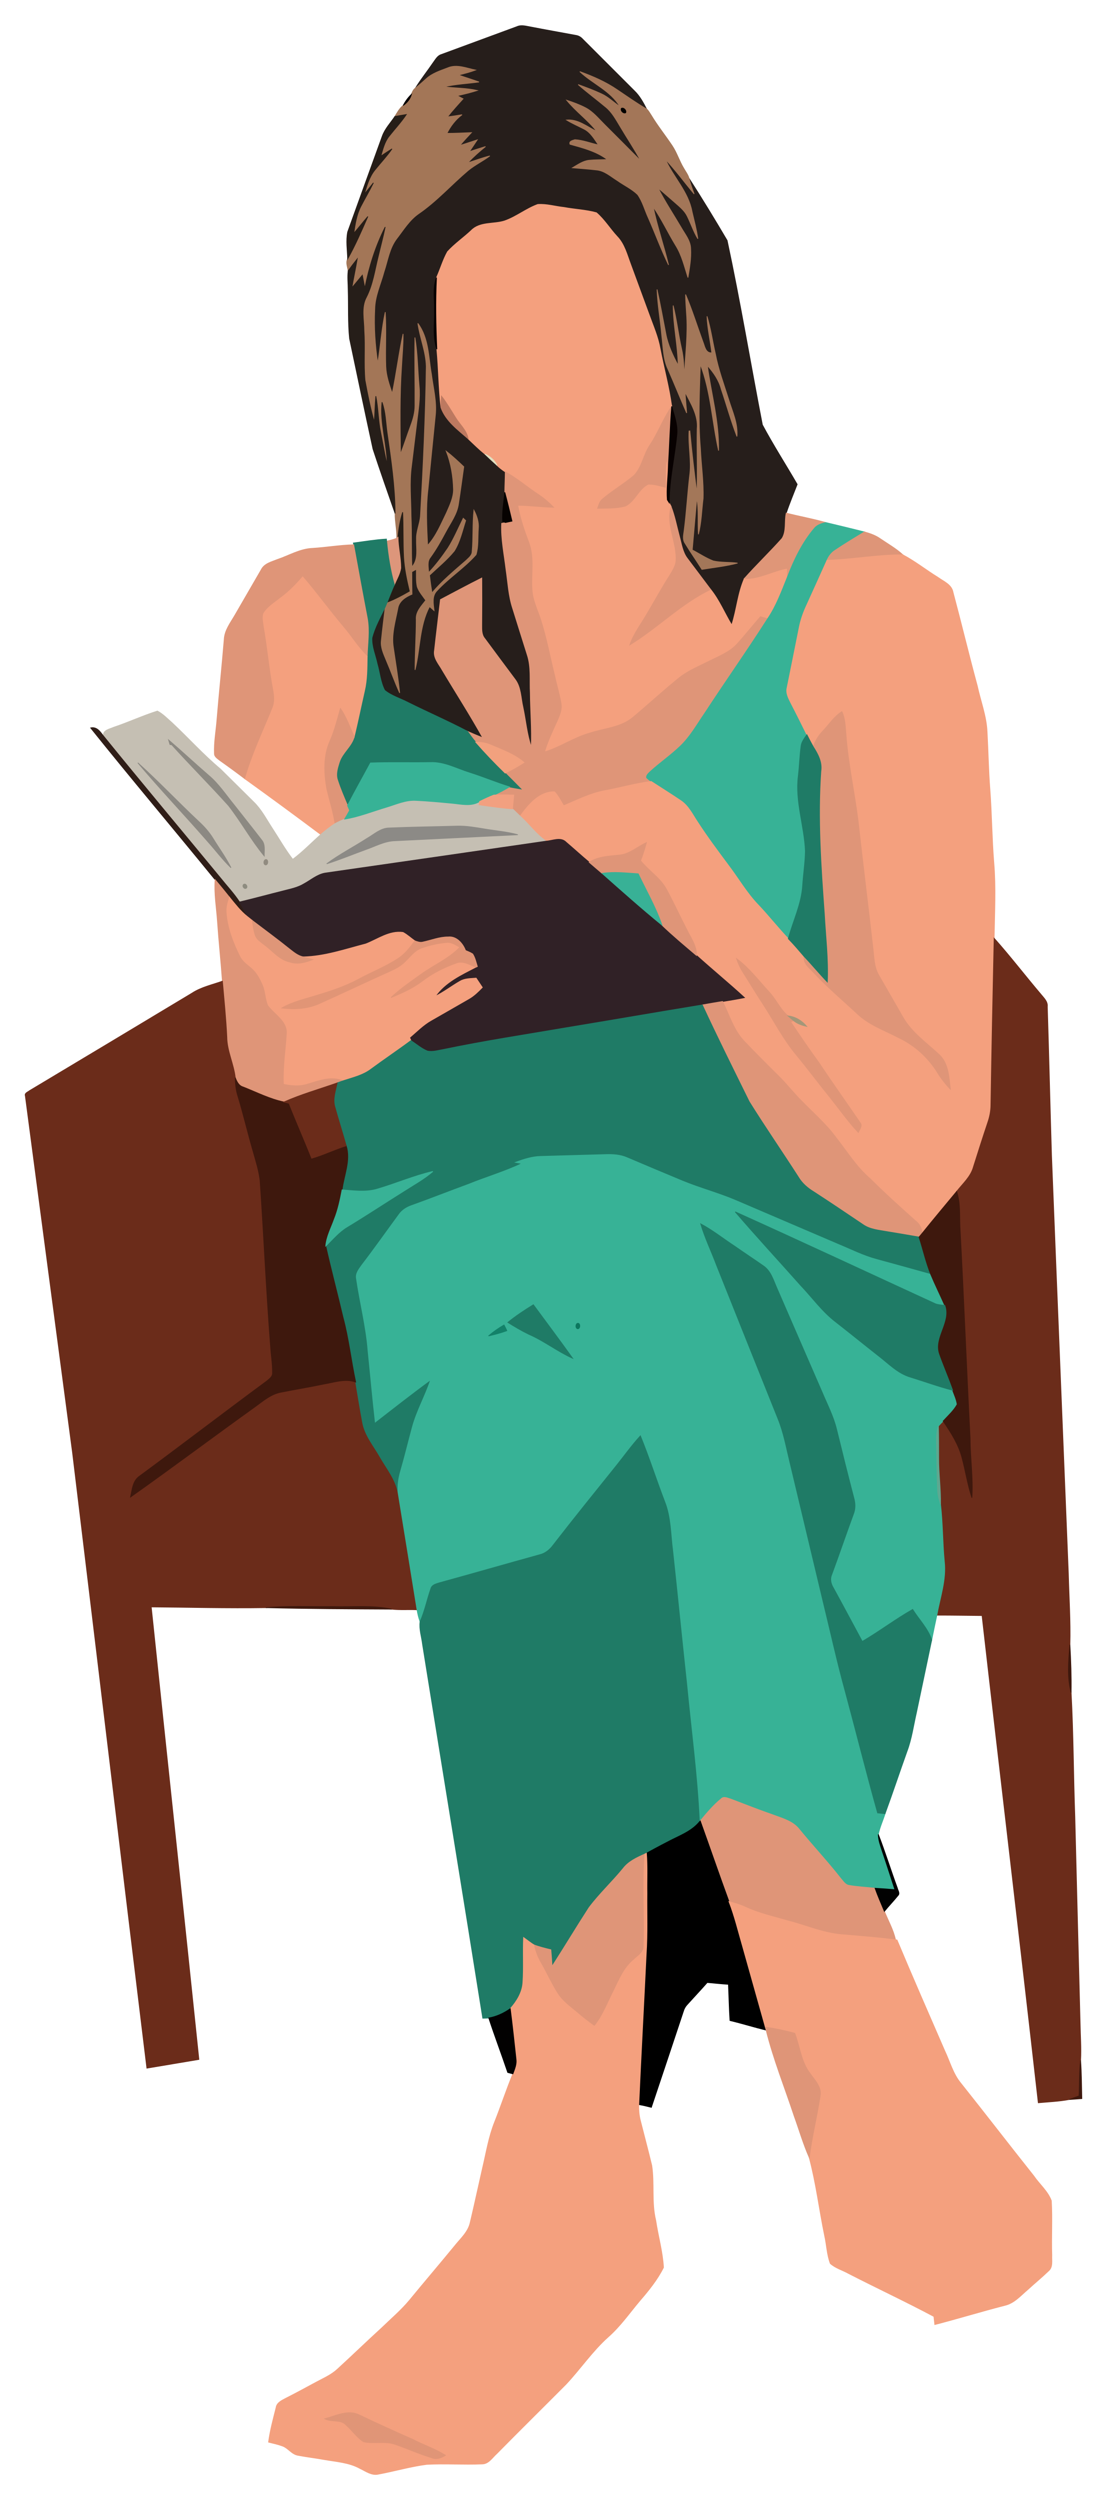
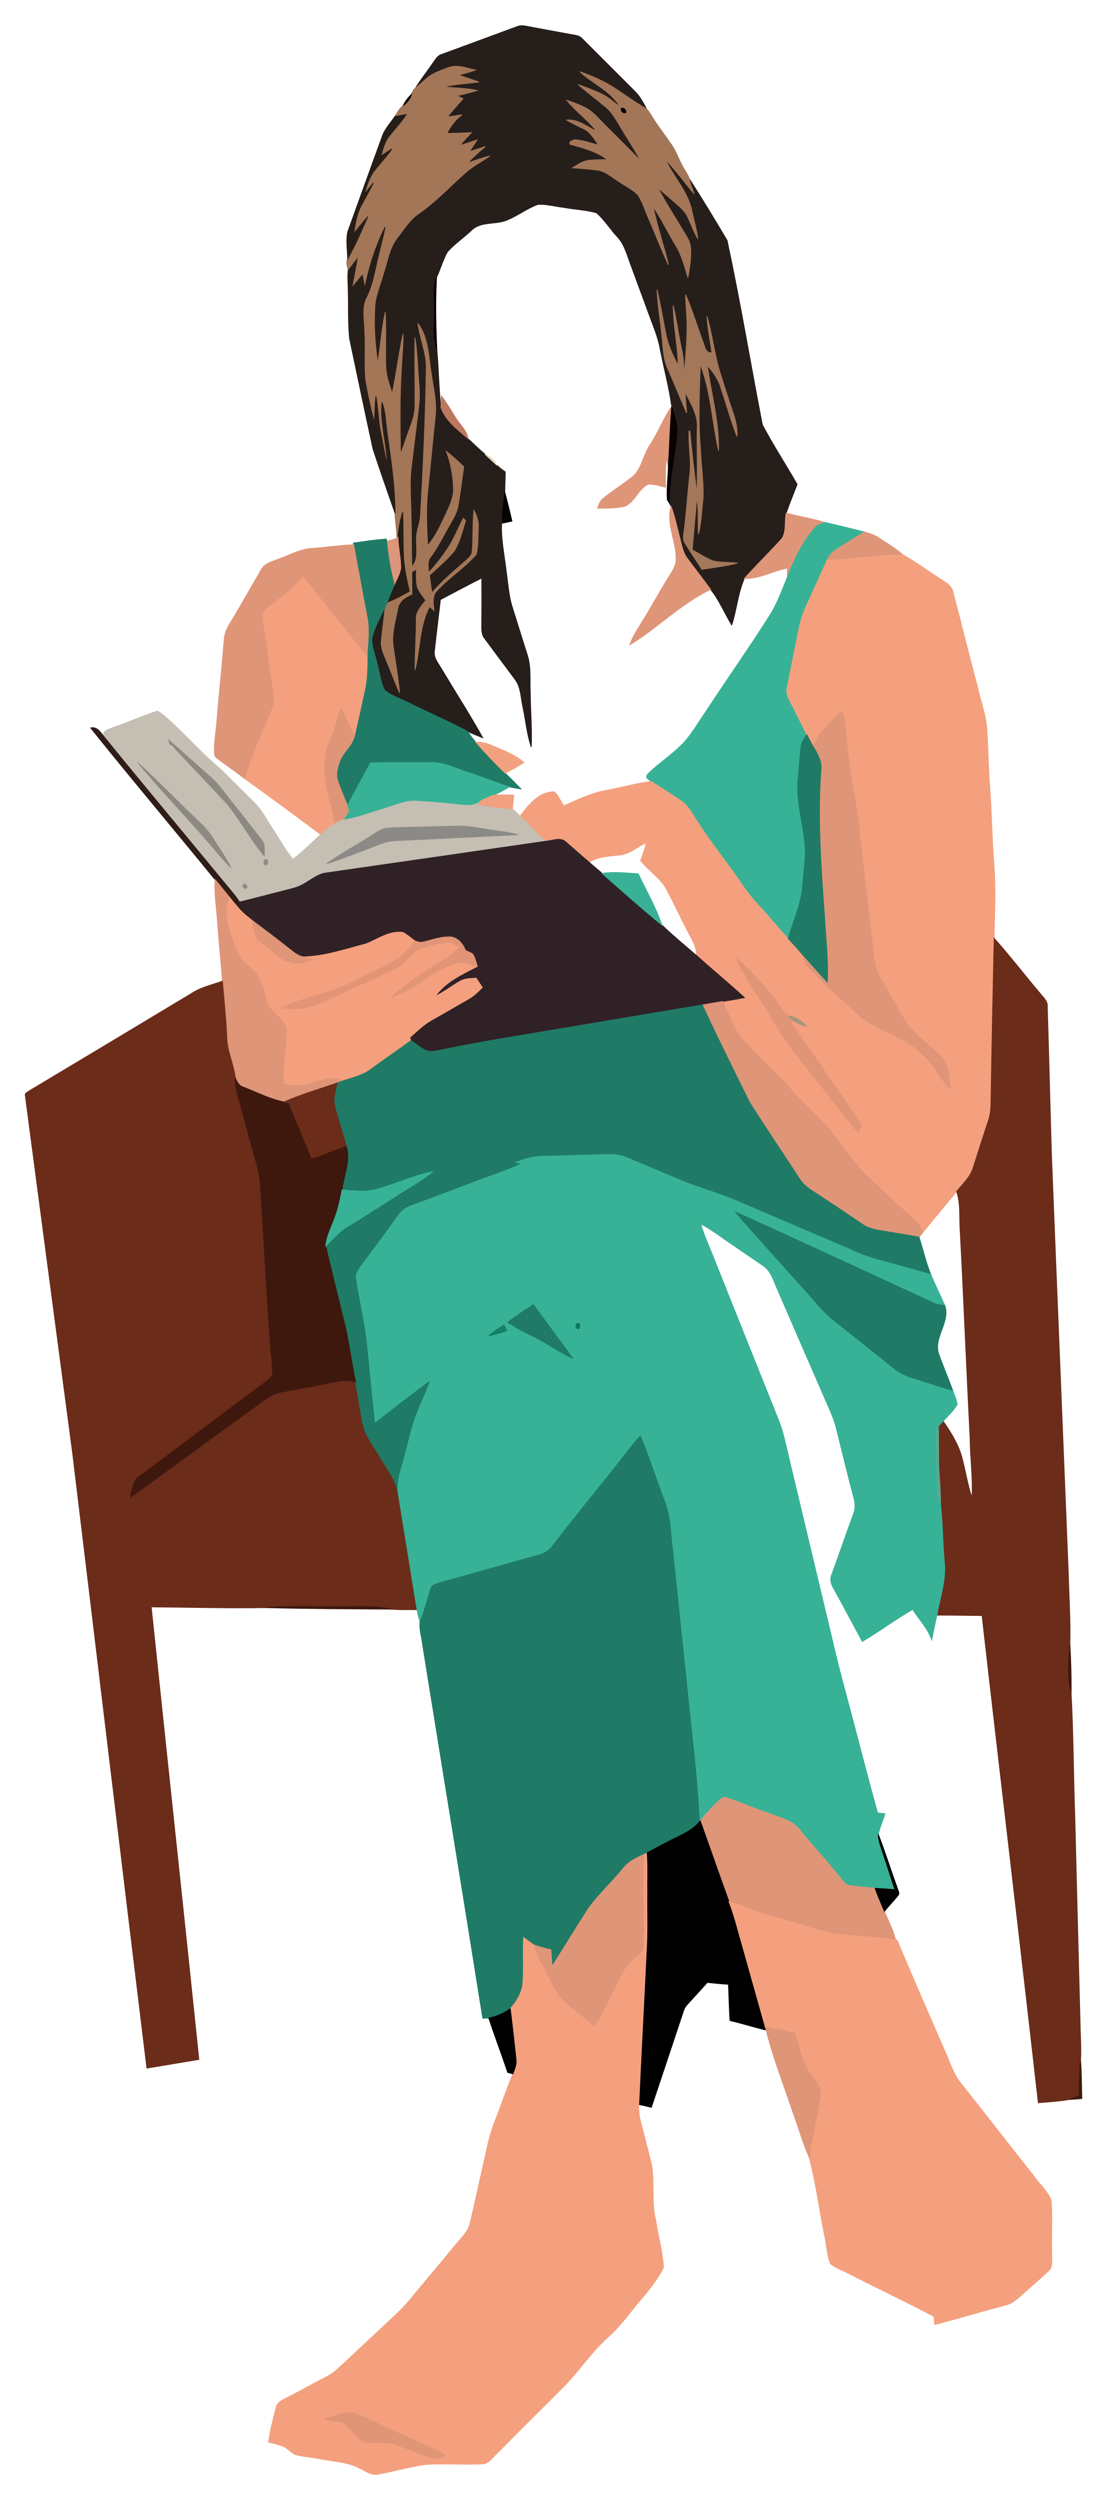
<svg xmlns="http://www.w3.org/2000/svg" version="1.1" id="Layer_1" x="0px" y="0px" viewBox="0 0 723.929 1633.574" enable-background="new 0 0 723.929 1633.574" xml:space="preserve">
  <g>
    <path fill="#261E1B" stroke="#261E1B" stroke-width="0.5" d="M338.013,17.444c2.867-1.329,6.002-0.315,8.951,0.186   c9.848,1.911,19.731,3.648,29.603,5.489c1.737,0.245,3.263,1.131,4.44,2.436c11.282,11.27,22.54,22.552,33.833,33.798   c3.473,3.333,5.792,7.622,7.983,11.853c-6.538-3.834-12.75-8.193-19.032-12.436c-7.552-5.21-16.037-8.881-24.626-11.993   c8.45,7.972,20.198,12.54,26.258,22.878c-4.149-2.716-7.68-6.363-12.249-8.403c-4.907-2.273-9.976-4.161-15.058-5.99   c5.816,5.116,12.063,9.72,18.006,14.685c4.172,3.391,6.701,8.217,9.452,12.739c4.452,7.529,9.359,14.801,13.519,22.505   c-7.925-7.995-15.885-15.955-23.845-23.915c-3.904-3.858-7.447-8.31-12.4-10.874c-3.904-2.04-8.065-3.543-12.237-4.907   c5.979,7.342,13.846,12.89,19.673,20.361c-6.387-2.995-12.214-8.123-19.743-7.447c3.601,2.226,7.506,3.869,11.258,5.816   c4.417,2.144,6.853,6.608,9.545,10.478c-5.14-1.107-10.116-3.123-15.384-3.426c-1.434,0.513-3.986,0.874-3.205,2.972   c8.496,2.389,17.226,4.569,24.416,10c-3.986,0.175-7.972,0.07-11.934,0.478c-4.044,0.431-7.424,2.914-10.839,4.895   c5.14,0.455,10.291,0.793,15.419,1.387c5.466,0.373,9.603,4.324,14.067,7.063c4.312,3.065,9.265,5.326,13.1,9.056   c3.252,4.557,4.639,10.116,6.969,15.163c4.522,10.221,8.356,20.745,13.24,30.803c-3.088-12.727-7.389-25.139-10.058-37.959   c5.583,8.053,9.708,17.004,14.825,25.36c3.963,6.387,5.652,13.776,7.937,20.85c1.026-6.259,2.179-12.575,1.76-18.95   c-0.128-5.221-3.706-9.347-6.154-13.683c-5.081-8.613-10.606-16.992-15.186-25.897c3.893,3.17,7.61,6.55,11.422,9.825   c2.89,2.564,6.037,5.093,7.739,8.671c2.366,4.86,4.079,10.035,6.876,14.685c-0.839-6.014-2.436-11.876-3.811-17.773   c-2.354-12.937-12.226-22.482-17.435-34.195c6.713,7.191,12.54,15.151,18.834,22.703c-1.235-3.345-2.471-6.69-3.322-10.163   c8.589,13.333,16.841,26.922,24.894,40.57c8.566,39.952,15.268,80.312,23.041,120.427c7.074,13.216,15.209,25.908,22.761,38.892   c-2.401,6.259-5.046,12.436-7.144,18.799c-1.247,5.419,0.291,11.631-2.716,16.515c-7.995,8.962-16.689,17.284-24.696,26.258   c-4.242,9.615-4.965,20.396-8.24,30.372c-4.697-7.727-8.123-16.223-13.822-23.309c-5.035-6.725-10.116-13.426-15.163-20.139   c-3.24-4.207-3.881-9.627-5.256-14.592c-1.748-6.492-2.984-13.146-5.408-19.417c-0.396-0.839-0.816-1.643-1.235-2.447   c0.035-15.244,3.671-30.174,5.058-45.302c0.396-6.095-1.806-11.899-3.438-17.668c-1.713-12.715-5.186-25.104-7.587-37.703   c-1.34-7.645-4.499-14.766-7.109-22.027c-4.079-11.095-8.17-22.167-12.237-33.251c-2.354-6.247-4.009-13.042-8.776-17.995   c-4.685-5.012-8.298-11.072-13.531-15.536c-6.9-1.9-14.149-2.156-21.165-3.461c-5.734-0.594-11.433-2.378-17.202-1.946   c-7.634,2.797-14.09,8.158-21.783,10.804c-7.191,2.238-16.072,0.385-21.748,6.27c-5.035,4.708-10.804,8.671-15.454,13.776   c-3.007,5.349-4.662,11.363-7.214,16.946c-2.587,6.597-1.165,13.811-1.375,20.699c0.326,8.683-1.305,17.657,1.597,26.071   c1.212,12.68,1.224,25.477,2.692,38.146c3.158,8.776,11.014,14.44,17.773,20.349c3.613,3.392,7.133,6.911,11.002,10.035   c2.599,2.482,5.21,4.953,7.902,7.354c1.643,1.597,3.461,3.007,5.396,4.266c-0.035,4.44-0.28,8.881-0.315,13.333   c-0.699,6.363-1.748,12.75-1.398,19.184c0.466,0.14,1.387,0.42,1.853,0.571c-0.629,0.14-1.888,0.443-2.517,0.594   c-0.49,10.14,1.678,20.116,2.855,30.127c1.27,8.485,1.632,17.191,4.359,25.384c3.182,10.093,6.293,20.209,9.51,30.29   c2.669,8.018,1.562,16.596,2.016,24.894c0.082,11.818,1.142,23.636,0.641,35.442c-2.902-8.415-3.601-17.377-5.466-26.048   c-1.445-6.107-1.2-13.007-5.163-18.216c-6.631-8.892-13.275-17.773-19.848-26.689c-2.086-2.447-1.935-5.757-1.935-8.753   c0.093-10.256,0.117-20.5,0.035-30.757c-9.102,4.545-18.041,9.382-27.039,14.102c-1.259,11.049-2.669,22.086-3.869,33.146   c-0.967,5,2.867,8.916,5.093,12.96c8.799,14.743,18.123,29.183,26.468,44.194c-3.368-1.317-6.678-2.727-9.965-4.196   c-12.715-6.701-25.92-12.401-38.787-18.811c-5.116-2.692-10.909-4.312-15.431-8.018c-2.785-5.338-3.217-11.538-4.907-17.26   c-1.177-5.641-3.73-11.153-3.415-16.992c1.807-7.179,5.571-13.671,8.741-20.314c-0.886,7.331-1.818,14.662-2.552,22.016   c-0.583,4.545,1.503,8.776,3.17,12.878c3.054,7.074,5.594,14.37,8.811,21.375c-1.014-9.871-2.657-19.673-4.102-29.486   c-1.457-8.659,1.259-17.226,2.867-25.664c0.723-4.825,5.116-7.645,9.289-9.359c-0.07-4.883-0.151-9.778-0.117-14.661   c0.746-0.42,2.226-1.247,2.972-1.667c0.082,3.823-0.245,7.727,0.583,11.492c1.189,3.31,3.59,5.979,5.571,8.834   c-2.82,3.729-6.632,7.424-6.235,12.517c0,10.99-0.781,21.946-0.781,32.936c3.438-13.741,2.739-28.589,9.464-41.386   c0.979,0.851,1.97,1.725,2.972,2.599c-0.49-4.336-1.55-9.429,1.865-12.925c7.879-8.543,17.925-14.895,25.605-23.589   c1.655-5.466,1.061-11.328,1.48-16.969c0.42-4.254-0.944-8.345-2.89-12.051c-0.944,9.009-0.338,18.088-1.165,27.109   c-0.093,2.576-2.424,4.161-4.079,5.827c-7.692,6.713-15.641,13.228-22.19,21.118c-0.629-3.858-1.154-7.727-1.608-11.608   c5.501-5.163,11.41-9.988,16.212-15.839c3.764-6.049,5.256-13.17,7.436-19.871c-0.385-0.373-1.177-1.119-1.573-1.492   c-3.275,6.538-6.084,13.345-10,19.533c-3.846,5.618-7.925,11.095-12.645,16.002c-0.047-3.333-1.2-7.179,1.142-10.023   c3.834-5.291,7.016-10.979,10.093-16.736c3.135-5.932,7.436-11.538,8.31-18.379c1.247-8.007,2.319-16.037,3.438-24.055   c-3.695-3.52-7.424-6.993-11.433-10.116c3.1,7.948,4.51,16.456,4.72,24.964c0.012,5.396-2.471,10.361-4.569,15.209   c-3.625,7.377-6.736,15.209-12.366,21.363c-0.571-12.214-1.259-24.521,0.245-36.689c1.62-16.025,3.123-32.05,4.778-48.064   c1.026-9.114-1.375-18.088-2.517-27.074c-1.981-11.293-1.725-23.659-8.881-33.286c1.317,9.475,5.268,18.473,5.501,28.099   c-0.443,32.691-1.993,65.359-3.823,97.992c-0.408,5.093-2.809,9.86-2.576,15.034c-0.221,6.049,1.527,13.065-3.007,18.006   c-0.466-11.025-0.058-22.062-0.559-33.088c-0.058-11.049-1.212-22.155,0.326-33.157c1.2-9.37,2.238-18.776,3.426-28.146   c0.967-7.902,2.296-15.839,1.515-23.81c-0.956-10.559-0.979-21.211-2.727-31.689c-0.268,14.848,0.152,29.696,0.047,44.544   c0.012,4.417-1.189,8.718-2.727,12.82c-2.343,6.27-4.347,12.657-6.771,18.892c-0.245-19.102-0.571-38.239,0.711-57.318   c0.361-7.086,1.119-14.172,0.991-21.281c-2.832,12.878-4.37,26.001-7.098,38.892c-1.946-5.711-3.986-11.515-4.207-17.587   c-0.431-11.841,0.431-23.706-0.361-35.523c-2.401,11.014-3.065,22.307-4.907,33.414c-1.713-11.666-2.576-23.496-1.958-35.279   c0.093-8.543,3.869-16.351,6.049-24.463c2.482-7.377,3.52-15.536,8.426-21.841c4.371-5.664,8.205-11.993,14.184-16.153   c11.853-8.135,21.444-18.962,32.365-28.216c4.429-3.636,9.638-6.142,14.23-9.545c-4.907,1.247-9.65,2.995-14.452,4.557   c3.566-3.869,7.506-7.366,11.62-10.664c-3.543,1.072-7.063,2.203-10.571,3.333c1.725-2.564,3.473-5.116,5.163-7.704   c-3.788,1.212-7.552,2.517-11.363,3.66c2.413-2.902,4.988-5.652,7.564-8.403c-5.338,0.21-10.687,0.501-16.025,0.489   c2.378-4.72,5.594-9.009,9.883-12.179c-3.182,0.536-6.363,1.026-9.545,1.422c3.205-4.126,6.725-7.96,10.233-11.829   c-1.294-0.676-2.576-1.352-3.846-2.028c4.417-0.967,8.799-2.063,13.123-3.403c-7.133-1.655-14.498-1.434-21.724-2.401   c7.494-1.806,15.244-2.086,22.866-3.147c-4.452-1.608-8.974-2.972-13.426-4.545c3.729-0.979,7.494-1.888,11.13-3.24   c-5.909-1.224-12.249-3.998-18.181-1.434c-4.86,1.865-10.046,3.485-13.974,7.074c-2.343,2.086-4.662,4.207-7.121,6.142   c3.578-5.769,7.844-11.084,11.666-16.701c1.48-1.958,2.715-4.44,5.245-5.21C305.053,29.577,321.545,23.54,338.013,17.444    M429.676,189.14c0.361,10.198,2.249,20.244,3.123,30.384c0.944,7.296,0.804,14.953,4.044,21.736   c4.184,9.475,8.042,19.102,12.191,28.589c-0.245-4.545-0.862-9.056-0.991-13.601c3.753,7.482,8.694,15.151,7.879,23.904   c-0.28,14.056,0.42,28.134-0.175,42.178c-1.76-13.554-3.357-27.144-4.615-40.756l-0.524,0.047c-0.606,9.79,1.76,19.545,0.373,29.3   c-1.375,11.794-2.028,23.659-3.543,35.442c-0.315,2.855-1.259,6.037,0.559,8.613c3.508,5.781,7.412,11.328,11.025,17.062   c7.774-1.294,15.652-2.075,23.286-4.114c-5.268-0.723-10.676-0.233-15.862-1.41c-4.837-1.865-9.172-4.802-13.752-7.179   c1.037-11.317,1.935-22.645,2.984-33.962c1.433,7.832,0.501,15.827,1.061,23.729c1.97-7.657,2.098-15.617,3.065-23.426   c0.373-10.944-1.282-21.841-1.76-32.761c-1.55-18.274-0.629-36.607-0.07-54.893c6.923,18.053,7.715,37.668,11.934,56.397   c0.42-18.822-4.802-37.085-7.331-55.593c4.021,4.51,7.599,9.58,9.114,15.524c3.473,10.256,6.34,20.734,10.233,30.838   c0.746-8.461-2.995-16.235-5.396-24.102c-3.1-9.883-6.748-19.626-8.694-29.824c-1.888-8.193-3.007-16.561-5.489-24.603   c0.303,8.053,2.203,15.932,3.135,23.915c-4.196,0.198-4.615-4.429-5.851-7.366c-3.753-10.256-6.981-20.722-11.282-30.768   c0.023,3.974,0.338,7.937,0.583,11.899c1.142,14.079-0.827,28.134-1.434,42.178c-0.291-6.247-0.35-12.552-1.795-18.671   c-2.121-9.359-3.17-18.915-5.478-28.228c0.07,13.135,3.042,26.048,3.298,39.183c-3.496-6.527-6.713-13.321-8.077-20.64   C433.546,208.487,431.844,198.767,429.676,189.14z" />
    <path fill="#A37657" stroke="#A37657" stroke-width="0.5" d="M292.769,44.355c5.932-2.564,12.272,0.21,18.181,1.434   c-3.636,1.352-7.401,2.261-11.13,3.24c4.452,1.573,8.974,2.937,13.426,4.545c-7.622,1.061-15.372,1.34-22.866,3.147   c7.226,0.967,14.592,0.746,21.724,2.401c-4.324,1.34-8.706,2.436-13.123,3.403c1.27,0.676,2.552,1.352,3.846,2.028   c-3.508,3.869-7.028,7.704-10.233,11.829c3.182-0.396,6.363-0.886,9.545-1.422c-4.289,3.17-7.506,7.459-9.883,12.179   c5.338,0.012,10.687-0.28,16.025-0.489c-2.576,2.75-5.151,5.501-7.564,8.403c3.811-1.142,7.576-2.447,11.363-3.66   c-1.69,2.587-3.438,5.14-5.163,7.704c3.508-1.131,7.028-2.261,10.571-3.333c-4.114,3.298-8.053,6.795-11.62,10.664   c4.802-1.562,9.545-3.31,14.452-4.557c-4.592,3.403-9.802,5.909-14.23,9.545c-10.92,9.254-20.512,20.081-32.365,28.216   c-5.979,4.161-9.813,10.489-14.184,16.153c-4.907,6.305-5.944,14.463-8.426,21.841c-2.179,8.112-5.956,15.92-6.049,24.463   c-0.618,11.783,0.245,23.612,1.958,35.279c1.841-11.107,2.506-22.4,4.907-33.414c0.793,11.818-0.07,23.682,0.361,35.523   c0.221,6.072,2.261,11.876,4.207,17.587c2.727-12.89,4.266-26.013,7.098-38.892c0.128,7.109-0.629,14.195-0.991,21.281   c-1.282,19.079-0.956,38.216-0.711,57.318c2.424-6.235,4.429-12.622,6.771-18.892c1.538-4.102,2.739-8.403,2.727-12.82   c0.105-14.848-0.315-29.696-0.047-44.544c1.748,10.478,1.772,21.13,2.727,31.689c0.781,7.972-0.548,15.909-1.515,23.81   c-1.189,9.37-2.226,18.776-3.426,28.146c-1.538,11.002-0.385,22.109-0.326,33.157c0.501,11.025,0.093,22.062,0.559,33.088   c4.534-4.942,2.785-11.958,3.007-18.006c-0.233-5.175,2.168-9.941,2.576-15.034c1.83-32.633,3.38-65.301,3.823-97.992   c-0.233-9.627-4.184-18.624-5.501-28.099c7.156,9.627,6.9,21.992,8.881,33.286c1.142,8.986,3.543,17.96,2.517,27.074   c-1.655,16.013-3.158,32.039-4.778,48.064c-1.503,12.167-0.816,24.475-0.245,36.689c5.629-6.154,8.741-13.986,12.366-21.363   c2.098-4.848,4.58-9.813,4.569-15.209c-0.21-8.508-1.62-17.016-4.72-24.964c4.009,3.123,7.739,6.597,11.433,10.116   c-1.119,8.018-2.191,16.048-3.438,24.055c-0.874,6.841-5.175,12.447-8.31,18.379c-3.077,5.757-6.259,11.445-10.093,16.736   c-2.343,2.844-1.189,6.69-1.142,10.023c4.72-4.907,8.799-10.384,12.645-16.002c3.916-6.189,6.725-12.995,10-19.533   c0.396,0.373,1.189,1.119,1.573,1.492c-2.179,6.701-3.671,13.822-7.436,19.871c-4.802,5.851-10.711,10.676-16.212,15.839   c0.455,3.881,0.979,7.75,1.608,11.608c6.55-7.89,14.498-14.405,22.19-21.118c1.655-1.667,3.986-3.252,4.079-5.827   c0.827-9.021,0.221-18.1,1.165-27.109c1.946,3.706,3.31,7.797,2.89,12.051c-0.42,5.641,0.175,11.503-1.48,16.969   c-7.68,8.694-17.727,15.046-25.605,23.589c-3.415,3.496-2.354,8.589-1.865,12.925c-1.002-0.874-1.993-1.748-2.972-2.599   c-6.725,12.797-6.025,27.645-9.464,41.386c0-10.99,0.781-21.946,0.781-32.936c-0.396-5.093,3.415-8.788,6.235-12.517   c-1.981-2.855-4.382-5.524-5.571-8.834c-0.827-3.764-0.501-7.669-0.583-11.492c-0.746,0.42-2.226,1.247-2.972,1.667   c-0.035,4.883,0.047,9.778,0.117,14.661c-4.172,1.713-8.566,4.534-9.289,9.359c-1.608,8.438-4.324,17.004-2.867,25.664   c1.445,9.813,3.089,19.615,4.102,29.486c-3.217-7.004-5.757-14.3-8.811-21.375c-1.667-4.102-3.753-8.333-3.17-12.878   c0.734-7.354,1.667-14.685,2.552-22.016c0.408-1.014,0.839-2.028,1.27-3.042c5.023-1.935,9.778-4.499,14.452-7.191   c-1.713-7.273-3.31-14.615-3.741-22.086c-0.524-9.825-0.14-19.661-0.618-29.475c-1.667,5.315-2.611,10.827-3.053,16.363   l-0.746,0.548c0.117-5.419-1.2-10.734-1.142-16.13c-0.117-17.703-2.727-35.279-5.256-52.772   c-0.944-6.655-0.967-13.519-3.298-19.906c-1.399,13.753,3.287,27.179,3.391,40.896c-1.748-7.028-2.89-14.195-4.324-21.293   c-1.597-7.762-1.515-15.769-3.112-23.542c-0.536,5.641-0.559,11.305-1.002,16.946c-2.564-8.974-4.382-18.158-6.084-27.318   c-0.979-10.781,0.047-21.631-0.688-32.435c-0.035-7.296-2.075-15.163,1.62-21.946c4.184-8.205,5.431-17.412,7.634-26.246   c1.515-6.515,3.287-12.972,4.639-19.522c-6.387,12.61-10.571,26.118-13.31,39.952c-0.571-2.82-1.107-5.641-1.643-8.461   c-2.308,2.75-4.557,5.548-6.865,8.275c1.061-6.328,2.447-12.599,3.52-18.927c-2.028,2.541-4.009,5.128-5.897,7.774   c-0.361-2.529-1.643-5.338-0.35-7.774c5.011-8.939,9.102-18.356,13.216-27.726c-3.17,3.59-6.049,7.436-9.23,11.014   c0.921-6.095,1.841-12.366,4.778-17.878c2.622-5.07,5.583-9.976,8.065-15.116c-1.993,2.459-3.928,4.977-5.955,7.401   c1.655-5.489,3.24-11.223,6.9-15.769c3.706-4.639,7.82-8.939,11.212-13.822c-2.482,1.527-4.883,3.17-7.307,4.778   c1.352-4.522,2.413-9.324,5.443-13.076c3.729-4.72,7.867-9.137,11.223-14.149c-2.494,0.396-4.977,0.839-7.447,1.27   c1.562-2.541,2.995-5.291,5.396-7.179c2.552-1.783,4.604-4.254,5.443-7.307c0.548-1.515,1.189-3.088,2.587-4.044   c2.459-1.935,4.778-4.056,7.121-6.142C282.723,47.84,287.909,46.22,292.769,44.355z" />
    <path fill="#A37658" stroke="#A37658" stroke-width="0.5" d="M379.165,46.779c8.589,3.112,17.074,6.783,24.626,11.993   c6.282,4.242,12.494,8.601,19.032,12.436c1.305,1.072,2.051,2.669,3.007,4.056c4.161,6.923,9.242,13.24,13.729,19.953   c3.077,4.592,4.662,9.965,7.517,14.673c1.235,2.191,2.844,4.231,3.543,6.678c0.851,3.473,2.086,6.818,3.322,10.163   c-6.294-7.552-12.121-15.512-18.834-22.703c5.21,11.713,15.081,21.258,17.435,34.195c1.375,5.897,2.972,11.76,3.811,17.773   c-2.797-4.65-4.51-9.825-6.876-14.685c-1.702-3.578-4.848-6.107-7.739-8.671c-3.811-3.275-7.529-6.655-11.422-9.825   c4.58,8.904,10.105,17.284,15.186,25.897c2.448,4.336,6.026,8.461,6.154,13.683c0.42,6.375-0.734,12.692-1.76,18.95   c-2.284-7.074-3.974-14.463-7.937-20.85c-5.116-8.356-9.242-17.307-14.825-25.36c2.669,12.82,6.969,25.232,10.058,37.959   c-4.883-10.058-8.718-20.582-13.24-30.803c-2.331-5.046-3.718-10.606-6.969-15.163c-3.834-3.729-8.788-5.99-13.1-9.056   c-4.464-2.739-8.601-6.69-14.067-7.063c-5.128-0.594-10.279-0.932-15.419-1.387c3.415-1.981,6.795-4.464,10.839-4.895   c3.963-0.408,7.948-0.303,11.934-0.478c-7.191-5.431-15.92-7.61-24.416-10c-0.781-2.098,1.772-2.459,3.205-2.972   c5.268,0.303,10.244,2.319,15.384,3.426c-2.692-3.869-5.128-8.333-9.545-10.478c-3.753-1.946-7.657-3.59-11.258-5.816   c7.529-0.676,13.356,4.452,19.743,7.447c-5.827-7.471-13.694-13.018-19.673-20.361c4.172,1.364,8.333,2.867,12.237,4.907   c4.953,2.564,8.496,7.016,12.4,10.874c7.96,7.96,15.92,15.92,23.845,23.915c-4.161-7.704-9.067-14.976-13.519-22.505   c-2.751-4.522-5.28-9.347-9.452-12.739c-5.944-4.965-12.191-9.568-18.006-14.685c5.081,1.83,10.151,3.718,15.058,5.99   c4.569,2.04,8.1,5.687,12.249,8.403C399.363,59.319,387.615,54.751,379.165,46.779 M406.367,70.823   c-0.769,1.434,1.282,3.543,2.762,2.844C409.91,72.244,407.812,70.018,406.367,70.823z" />
    <path fill="#080101" stroke="#080101" stroke-width="0.5" d="M263.644,68.923c1.433-2.692,3.217-5.198,5.443-7.307   C268.248,64.669,266.197,67.14,263.644,68.923z" />
    <path stroke="#000000" stroke-width="0.5" d="M406.367,70.823c1.445-0.804,3.543,1.422,2.762,2.844   C407.649,74.366,405.598,72.256,406.367,70.823z" />
    <path fill="#261D17" stroke="#261D17" stroke-width="0.5" d="M258.248,76.102c2.471-0.431,4.953-0.874,7.447-1.27   c-3.357,5.011-7.494,9.429-11.223,14.149c-3.03,3.753-4.091,8.554-5.443,13.076c2.424-1.608,4.825-3.252,7.307-4.778   c-3.391,4.883-7.506,9.184-11.212,13.822c-3.66,4.545-5.245,10.279-6.9,15.769c2.028-2.424,3.963-4.942,5.955-7.401   c-2.482,5.14-5.443,10.046-8.065,15.116c-2.937,5.513-3.858,11.783-4.778,17.878c3.182-3.578,6.06-7.424,9.23-11.014   c-4.114,9.37-8.205,18.787-13.216,27.726c-0.152-5.862-1.165-11.876,0.035-17.668c7.471-20.838,15.069-41.642,22.587-62.469   C251.722,84.155,255.37,80.333,258.248,76.102z" />
-     <path fill="#F4A07E" stroke="#F4A07E" stroke-width="0.5" d="M329.866,144.41c7.692-2.646,14.149-8.007,21.783-10.804   c5.769-0.431,11.468,1.352,17.202,1.946c7.016,1.305,14.265,1.562,21.165,3.461c5.233,4.464,8.846,10.524,13.531,15.536   c4.767,4.953,6.422,11.748,8.776,17.995c4.067,11.084,8.158,22.155,12.237,33.251c2.611,7.261,5.769,14.382,7.109,22.027   c2.401,12.599,5.874,24.988,7.587,37.703c-5.559,7.983-8.869,17.237-14.265,25.314c-4.219,6.247-5.105,14.393-10.431,19.883   c-6.62,5.548-14.172,9.906-20.734,15.512c-1.76,1.48-2.249,3.823-3.007,5.874c6.072-0.128,12.284,0.163,18.193-1.468   c6.317-3.158,8.52-11.095,14.848-14.265c3.869-0.151,7.611,1.096,11.328,2.005c-0.023-6.235,0.012-12.47,0.385-18.694   c0.513,1.737,1.037,3.473,1.492,5.245c-0.163,7.203-1.212,14.417-0.653,21.631c0.315,0.478,0.921,1.457,1.224,1.935   c0.42,0.804,0.839,1.608,1.235,2.447c-3.648,12.214,4.359,24.102,3.135,36.386c-0.618,3.193-2.424,5.979-4.079,8.718   c-5.07,7.89-9.533,16.142-14.324,24.183c-3.974,7.016-9.079,13.426-11.736,21.13c18.263-11.142,33.437-26.922,52.83-36.269   c5.699,7.086,9.126,15.582,13.822,23.309c3.275-9.976,3.998-20.757,8.24-30.372c9.825,0.315,18.612-5.046,28.123-6.795   c0.035,1.935,0.07,3.858,0.047,5.792c-3.776,9.324-7.237,18.892-12.937,27.272c-1.573-0.454-3.135-0.909-4.685-1.352   c-5.058,5.804-9.86,11.818-15,17.54c-4.965,5.641-12.167,8.286-18.694,11.596c-6.632,3.333-13.624,6.154-19.463,10.816   c-10.303,8.321-20.046,17.307-30.186,25.803c-7.913,6.678-18.694,7.133-28.146,10.268c-10.431,2.855-19.393,9.277-29.731,12.366   c2.051-6.923,5.116-13.461,8.135-19.999c1.62-3.741,3.485-7.75,2.634-11.923c-1.049-6.107-2.914-12.039-4.184-18.1   c-3.042-12.098-5.233-24.416-9.079-36.293c-2.063-6.573-5.396-12.867-5.687-19.871c-0.688-10.174,1.597-20.769-2.063-30.57   c-3.007-7.96-5.769-16.025-7.249-24.416c7.832-0.012,15.594,1.177,23.426,1.282c-2.937-2.995-6.107-5.769-9.592-8.088   c-7.436-4.872-14.172-10.757-21.992-15.034c-1.935-1.259-3.753-2.669-5.396-4.266c-1.585-3.438-4.51-5.816-7.902-7.354   c-3.869-3.123-7.389-6.643-11.002-10.035c-0.932-5.478-5.384-9.184-8.158-13.717c-3.007-4.743-5.792-9.65-9.254-14.09   c-0.175,2.482-0.35,4.965-0.361,7.459c-1.468-12.669-1.48-25.465-2.692-38.146c-0.699-15.571-0.991-31.211-0.221-46.77   c2.552-5.583,4.207-11.596,7.214-16.946c4.65-5.105,10.419-9.067,15.454-13.776C313.794,144.795,322.675,146.648,329.866,144.41z" />
    <path fill="#261E19" stroke="#261E19" stroke-width="0.5" d="M238.587,188.29c2.739-13.834,6.923-27.342,13.31-39.952   c-1.352,6.55-3.123,13.007-4.639,19.522c-2.203,8.834-3.45,18.041-7.634,26.246c-3.695,6.783-1.655,14.65-1.62,21.946   c0.734,10.804-0.291,21.654,0.688,32.435c1.702,9.161,3.52,18.344,6.084,27.318c0.443-5.641,0.466-11.305,1.002-16.946   c1.597,7.774,1.515,15.78,3.112,23.542c1.433,7.098,2.576,14.265,4.324,21.293c-0.105-13.718-4.79-27.144-3.391-40.896   c2.331,6.387,2.354,13.251,3.298,19.906c2.529,17.494,5.14,35.069,5.256,52.772c-4.883-13.997-9.813-27.983-14.44-42.062   c-5.245-24.044-10.256-48.134-15.338-72.212c-1.096-10.594-0.571-21.305-0.909-31.945c0-4.102-0.536-8.228,0.012-12.307   c1.888-2.646,3.869-5.233,5.897-7.774c-1.072,6.328-2.459,12.599-3.52,18.927c2.308-2.727,4.557-5.524,6.865-8.275   C237.48,182.649,238.016,185.469,238.587,188.29z" />
    <path fill="#080101" stroke="#080101" stroke-width="0.5" d="M284.075,202.1c0.21-6.888-1.212-14.102,1.375-20.699   c-0.769,15.559-0.478,31.199,0.221,46.77C282.77,219.757,284.401,210.783,284.075,202.1z" />
    <path fill="#A37759" stroke="#A37759" stroke-width="0.5" d="M429.676,189.14c2.168,9.627,3.869,19.347,5.769,29.02   c1.364,7.319,4.58,14.114,8.077,20.64c-0.256-13.135-3.228-26.048-3.298-39.183c2.308,9.312,3.357,18.869,5.478,28.228   c1.445,6.119,1.503,12.424,1.795,18.671c0.606-14.044,2.576-28.099,1.434-42.178c-0.245-3.963-0.559-7.925-0.583-11.899   c4.301,10.046,7.529,20.512,11.282,30.768c1.235,2.937,1.655,7.564,5.851,7.366c-0.932-7.983-2.832-15.862-3.135-23.915   c2.482,8.042,3.601,16.41,5.489,24.603c1.946,10.198,5.594,19.941,8.694,29.824c2.401,7.867,6.142,15.641,5.396,24.102   c-3.893-10.105-6.76-20.582-10.233-30.838c-1.515-5.944-5.093-11.014-9.114-15.524c2.529,18.508,7.75,36.77,7.331,55.593   c-4.219-18.729-5.011-38.344-11.934-56.397c-0.559,18.286-1.48,36.619,0.07,54.893c0.478,10.92,2.133,21.818,1.76,32.761   c-0.967,7.809-1.096,15.769-3.065,23.426c-0.559-7.902,0.373-15.897-1.061-23.729c-1.049,11.317-1.946,22.645-2.984,33.962   c4.58,2.378,8.916,5.315,13.752,7.179c5.186,1.177,10.594,0.688,15.862,1.41c-7.634,2.04-15.512,2.82-23.286,4.114   c-3.613-5.734-7.517-11.282-11.025-17.062c-1.818-2.576-0.874-5.757-0.559-8.613c1.515-11.783,2.168-23.647,3.543-35.442   c1.387-9.755-0.979-19.51-0.373-29.3l0.524-0.047c1.259,13.613,2.855,27.202,4.615,40.756c0.594-14.044-0.105-28.123,0.175-42.178   c0.816-8.753-4.126-16.421-7.879-23.904c0.128,4.545,0.746,9.056,0.991,13.601c-4.149-9.487-8.007-19.114-12.191-28.589   c-3.24-6.783-3.1-14.44-4.044-21.736C431.926,209.385,430.038,199.338,429.676,189.14z" />
    <path fill="#BD7960" stroke="#BD7960" stroke-width="0.5" d="M288.725,258.858c3.461,4.44,6.247,9.347,9.254,14.09   c2.774,4.534,7.226,8.24,8.158,13.717c-6.76-5.909-14.615-11.573-17.773-20.349C288.375,263.823,288.55,261.341,288.725,258.858z" />
    <path fill="#DF9578" stroke="#DF9578" stroke-width="0.5" d="M424.991,290.839c5.396-8.077,8.706-17.33,14.265-25.314   c-1.061,13.111-1.375,26.27-2.191,39.404c-0.455-1.772-0.979-3.508-1.492-5.245c-0.373,6.224-0.408,12.459-0.385,18.694   c-3.718-0.909-7.459-2.156-11.328-2.005c-6.328,3.17-8.531,11.107-14.848,14.265c-5.909,1.632-12.121,1.34-18.193,1.468   c0.758-2.051,1.247-4.394,3.007-5.874c6.562-5.606,14.114-9.965,20.734-15.512C419.886,305.232,420.772,297.086,424.991,290.839z" />
    <path fill="#080101" stroke="#080101" stroke-width="0.5" d="M439.256,265.525c1.632,5.769,3.834,11.573,3.438,17.668   c-1.387,15.128-5.023,30.057-5.058,45.302c-0.303-0.478-0.909-1.457-1.224-1.935c-0.559-7.214,0.489-14.428,0.653-21.631   C437.881,291.794,438.196,278.636,439.256,265.525z" />
    <path fill="#E0DFC0" stroke="#E0DFC0" stroke-width="0.5" d="M317.139,296.701c3.391,1.538,6.317,3.916,7.902,7.354   C322.349,301.654,319.738,299.183,317.139,296.701z" />
-     <path fill="#DF9578" stroke="#DF9578" stroke-width="0.5" d="M330.437,308.321c7.82,4.277,14.557,10.163,21.992,15.034   c3.485,2.319,6.655,5.093,9.592,8.088c-7.832-0.105-15.594-1.294-23.426-1.282c1.48,8.391,4.242,16.456,7.249,24.416   c3.66,9.802,1.375,20.396,2.063,30.57c0.291,7.004,3.625,13.298,5.687,19.871c3.846,11.876,6.037,24.195,9.079,36.293   c1.27,6.06,3.135,11.993,4.184,18.1c0.851,4.172-1.014,8.182-2.634,11.923c-3.018,6.538-6.084,13.077-8.135,19.999   c10.338-3.089,19.3-9.51,29.731-12.366c9.452-3.135,20.232-3.59,28.146-10.268c10.14-8.496,19.883-17.482,30.186-25.803   c5.839-4.662,12.832-7.482,19.463-10.816c6.527-3.31,13.729-5.956,18.694-11.596c5.14-5.722,9.941-11.736,15-17.54   c1.55,0.443,3.112,0.897,4.685,1.352c-13.228,20.734-27.447,40.815-40.896,61.408c-5.198,7.517-9.685,15.699-16.41,22.027   c-6.189,5.921-13.31,10.781-19.603,16.573c-1.014,1.072-2.482,2.145-2.238,3.823c0.897,0.921,1.946,1.702,3.019,2.471   c-10.268,1.235-20.198,4.207-30.349,6.025c-9.475,1.748-18.076,6.189-26.899,9.848c-1.911-3.112-3.508-6.468-6.014-9.137   c-10.151-0.128-16.992,8.543-22.47,15.932c-1.678-1.597-3.333-3.193-4.988-4.79c0.28-2.995,0.559-5.979,0.839-8.974   c-4.359-0.14-8.718-0.291-13.065,0.012c3.531-1.527,6.9-3.415,10.221-5.361c2.494,0.524,5.011,0.909,7.541,1.34   c-3.403-3.496-6.876-6.923-10.314-10.361c4.219-2.086,8.345-4.382,12.307-6.946c-6.363-5.443-14.347-8.228-21.934-11.456   c-3.03-1.352-6.352-1.771-9.627-1.83c-1.981-2.191-3.671-4.615-5.361-7.016c3.287,1.469,6.596,2.879,9.965,4.196   c-8.345-15.011-17.668-29.451-26.468-44.194c-2.226-4.044-6.06-7.96-5.093-12.96c1.2-11.06,2.611-22.097,3.869-33.146   c8.997-4.72,17.936-9.557,27.039-14.102c0.082,10.256,0.058,20.5-0.035,30.757c0,2.995-0.152,6.305,1.935,8.753   c6.573,8.916,13.216,17.797,19.848,26.689c3.963,5.21,3.718,12.109,5.163,18.216c1.865,8.671,2.564,17.633,5.466,26.048   c0.501-11.806-0.559-23.624-0.641-35.442c-0.454-8.298,0.653-16.876-2.016-24.894c-3.217-10.081-6.328-20.198-9.51-30.29   c-2.727-8.193-3.089-16.899-4.359-25.384c-1.177-10.011-3.345-19.988-2.855-30.127c0.629-0.152,1.888-0.455,2.517-0.594   c1.41-0.303,2.82-0.618,4.242-0.921c-1.492-6.294-3.03-12.587-4.697-18.834C330.157,317.202,330.402,312.761,330.437,308.321z" />
    <path fill="#060201" stroke="#060201" stroke-width="0.5" d="M328.724,340.837c-0.35-6.433,0.699-12.82,1.398-19.184   c1.667,6.247,3.205,12.54,4.697,18.834c-1.422,0.303-2.832,0.618-4.242,0.921C330.111,341.257,329.19,340.977,328.724,340.837z" />
    <path fill="#DF9578" stroke="#DF9578" stroke-width="0.5" d="M438.872,330.942c2.424,6.27,3.66,12.925,5.408,19.417   c1.375,4.965,2.016,10.384,5.256,14.592c5.046,6.713,10.128,13.414,15.163,20.139c-19.393,9.347-34.568,25.127-52.83,36.269   c2.657-7.704,7.762-14.114,11.736-21.13c4.79-8.042,9.254-16.293,14.324-24.183c1.655-2.739,3.461-5.524,4.079-8.718   C443.231,355.044,435.224,343.156,438.872,330.942z" />
    <path fill="#251D16" stroke="#251D16" stroke-width="0.5" d="M260.264,351.058c0.443-5.536,1.387-11.049,3.053-16.363   c0.478,9.813,0.093,19.65,0.618,29.475c0.431,7.471,2.028,14.813,3.741,22.086c-4.674,2.692-9.429,5.256-14.452,7.191   c1.527-3.799,2.984-7.634,4.662-11.363c1.515-3.59,3.636-7.039,4.196-10.944C262.059,364.403,260.393,357.795,260.264,351.058z" />
    <path fill="#DF9678" stroke="#DF9678" stroke-width="0.5" d="M511.457,351.769c3.007-4.883,1.468-11.095,2.716-16.515   c8.578,2.214,17.365,3.753,25.92,6.189c-2.704,0.559-5.501,1.422-7.377,3.566c-7.995,9.382-13.403,20.57-17.785,32.015   c0.023-1.935-0.012-3.858-0.047-5.792c-9.51,1.748-18.298,7.109-28.123,6.795C494.767,369.053,503.462,360.732,511.457,351.769z" />
    <path fill="#37B296" stroke="#37B296" stroke-width="0.5" d="M532.715,345.01c1.876-2.144,4.674-3.007,7.377-3.566   c8.403,2.005,16.806,4.009,25.186,6.119c-6.433,3.939-12.902,7.832-19.16,12.039c-2.436,1.527-4.149,3.881-5.291,6.48   c-4.312,9.615-8.671,19.218-13.03,28.81c-2.366,5-4.266,10.233-5.256,15.687c-2.541,12.925-5.221,25.827-7.797,38.74   c-0.921,3.543,0.932,6.9,2.459,9.976c3.578,6.865,7.028,13.811,10.466,20.769c-1.62,2.343-3.543,4.685-3.823,7.634   c-0.862,6.398-1.014,12.867-1.772,19.277c-2.144,16.596,3.974,32.703,4.627,49.171c-0.14,7.506-1.317,14.941-1.795,22.424   c-0.758,12.132-6.294,23.169-9.394,34.766c-6.795-7.109-12.867-14.883-19.638-22.016c-7.564-7.82-12.995-17.319-19.545-25.932   c-6.981-9.37-13.986-18.741-20.337-28.554c-3.193-4.825-5.816-10.349-10.757-13.671c-6.387-4.312-12.913-8.38-19.37-12.564   c-1.072-0.769-2.121-1.55-3.019-2.471c-0.245-1.678,1.224-2.75,2.238-3.823c6.293-5.792,13.414-10.652,19.603-16.573   c6.725-6.328,11.212-14.51,16.41-22.027c13.449-20.594,27.668-40.675,40.896-61.408c5.699-8.38,9.161-17.948,12.937-27.272   C519.312,365.58,524.72,354.392,532.715,345.01z" />
    <path fill="#DE9578" stroke="#DE9578" stroke-width="0.5" d="M565.278,347.562c3.601,0.991,7.179,2.226,10.279,4.394   c5.035,3.426,10.396,6.468,14.93,10.594c-16.619-0.163-33.064,3.088-49.66,3.531c1.142-2.599,2.855-4.953,5.291-6.48   C552.376,355.394,558.845,351.501,565.278,347.562z" />
    <path fill="#DD967B" stroke="#DD967B" stroke-width="0.5" d="M259.519,351.606l0.746-0.548c0.128,6.736,1.795,13.345,1.818,20.081   c-0.559,3.904-2.681,7.354-4.196,10.944c-2.599-9.3-4.149-18.869-5.046-28.472C255.078,353.028,257.409,352.62,259.519,351.606z" />
    <path fill="#1F7B66" stroke="#1F7B66" stroke-width="0.5" d="M231.081,354.799c7.203-0.932,14.37-2.179,21.643-2.576l0.117,1.387   c0.897,9.603,2.448,19.172,5.046,28.472c-1.678,3.729-3.135,7.564-4.662,11.363c-0.431,1.014-0.862,2.028-1.27,3.042   c-3.17,6.643-6.934,13.135-8.741,20.314c-0.315,5.839,2.238,11.352,3.415,16.992c1.69,5.722,2.121,11.923,4.907,17.26   c4.522,3.706,10.314,5.326,15.431,8.018c12.867,6.41,26.071,12.109,38.787,18.811c1.69,2.401,3.38,4.825,5.361,7.016   c6.13,7.004,12.587,13.718,19.253,20.232c3.438,3.438,6.911,6.865,10.314,10.361c-2.529-0.431-5.046-0.816-7.541-1.34   c-8.776-2.681-17.237-6.282-25.99-9.044c-8.473-2.599-16.585-7.238-25.687-6.876c-13.053,0.245-26.118-0.186-39.16,0.28   c-4.988,9.289-10.198,18.461-15.046,27.831c-2.296-5.466-4.685-10.92-6.492-16.561c-1.387-3.881-0.058-7.995,1.119-11.725   c1.981-6.294,8.03-10.291,9.767-16.689c2.366-9.918,4.417-19.918,6.678-29.859c1.748-7.401,1.678-15.034,1.795-22.587   c0.221-8.298,1.585-16.678,0.082-24.929c-3.077-15.99-5.99-32.015-8.916-48.04L231.081,354.799z" />
    <path fill="#DF9578" stroke="#DF9578" stroke-width="0.5" d="M204.45,358.284c8.962-0.559,17.843-2.098,26.841-2.331   c2.925,16.025,5.839,32.05,8.916,48.04c1.503,8.251,0.14,16.631-0.082,24.929c-6.095-5.769-10.396-13.03-15.839-19.358   c-9.032-10.676-17.226-22.051-26.351-32.633c-4.359,5.105-9.091,9.918-14.533,13.869c-3.834,3.1-8.321,5.746-10.967,10.023   c-0.909,2.902-0.035,5.979,0.303,8.916c2.401,13.531,3.531,27.26,6.095,40.756c0.758,4.021,1.165,8.298-0.478,12.167   c-6.212,15.361-13.461,30.36-17.983,46.35c-5.419-4.126-10.909-8.147-16.468-12.063c-1.503-1.282-3.753-2.401-3.671-4.673   c-0.303-7.401,1.107-14.731,1.667-22.086c1.434-17.435,3.287-34.836,4.72-52.283c0.245-6.095,4.149-10.979,7.063-16.037   c5.711-9.86,11.445-19.708,17.132-29.579c2.005-4.079,6.713-5.14,10.571-6.701C189.02,363.028,196.199,358.587,204.45,358.284z" />
    <path fill="#F4A07E" stroke="#F4A07E" stroke-width="0.5" d="M540.826,366.081c16.596-0.443,33.041-3.695,49.66-3.531   c7.995,4.231,15.128,9.93,22.843,14.673c3.753,2.727,9.079,4.72,9.93,9.895c5.419,20.279,10.303,40.71,15.815,60.977   c2.179,10.035,5.99,19.79,6.433,30.151c0.699,12.447,0.862,24.918,1.83,37.341c1.212,15.943,1.27,31.945,2.552,47.889   c1.422,16.48,0.478,33.041,0.233,49.556c-0.792,36.304-1.515,72.62-2.098,108.936c-0.023,3.893-0.769,7.727-2.04,11.398   c-3.24,9.673-6.34,19.382-9.405,29.113c-1.783,6.445-7.004,10.932-10.979,16.025c-7.529,9.079-15.104,18.1-22.505,27.284   c-0.385-3.275-1.841-6.305-4.58-8.228c-10.046-8.974-20.058-17.995-29.603-27.505c-8.881-7.599-15.023-17.645-22.19-26.736   c-6.352-8.706-14.545-15.78-22.039-23.449c-5.489-5.396-10.186-11.538-15.687-16.934c-7.436-7.331-14.801-14.731-22.027-22.272   c-7.144-7.296-9.976-17.389-14.452-26.305c4.767-0.781,9.545-1.573,14.3-2.517c-10.244-9.429-21.037-18.24-31.363-27.575   c0.21-5.559-2.914-10.314-5.384-15.034c-4.825-9.242-9.149-18.741-14.102-27.901c-4.021-7.715-11.748-12.284-17.039-18.974   c1.468-3.858,2.739-7.785,3.799-11.783c-5.944,2.657-11.025,7.564-17.75,8.135c-6.725,0.699-13.811,0.886-19.673,4.697   c-5.105-4.254-10-8.764-15.058-13.053c-3.543-3.695-8.834-0.979-13.158-0.723c-6.527-4.522-11.13-11.084-16.957-16.363   c5.478-7.389,12.319-16.06,22.47-15.932c2.506,2.669,4.102,6.025,6.014,9.137c8.823-3.66,17.424-8.1,26.899-9.848   c10.151-1.818,20.081-4.79,30.349-6.025c6.457,4.184,12.983,8.251,19.37,12.564c4.942,3.322,7.564,8.846,10.757,13.671   c6.352,9.813,13.356,19.183,20.337,28.554c6.55,8.613,11.981,18.111,19.545,25.932c6.771,7.133,12.843,14.906,19.638,22.016   c3.601,3.671,6.923,7.61,10.279,11.515c-0.594,4.988,4.021,7.948,6.923,11.235c8.846,9.44,18.787,17.738,28.216,26.561   c7.587,7.098,17.575,10.559,26.643,15.291c10.629,4.977,19.638,13.228,25.745,23.228c2.308,3.776,5.07,7.273,8.17,10.454   c-0.944-7.879-1.165-17.027-7.529-22.727c-8.251-7.657-17.855-14.324-23.519-24.288c-5.21-9.137-10.501-18.228-15.745-27.33   c-3.217-5.548-3.158-12.109-3.904-18.274c-3.147-27.482-6.55-54.917-9.627-82.41c-2.331-19.09-6.632-37.913-7.972-57.119   c-0.443-4.883-0.489-9.976-2.622-14.487c-5.093,3.123-8.31,8.321-12.354,12.564c-2.844,2.96-5.07,6.457-6.41,10.349   c-1.457-2.587-2.797-5.21-4.137-7.832c-3.438-6.958-6.888-13.904-10.466-20.769c-1.527-3.077-3.38-6.433-2.459-9.976   c2.576-12.913,5.256-25.815,7.797-38.74c0.991-5.454,2.89-10.687,5.256-15.687C532.155,385.3,536.514,375.696,540.826,366.081    M481.668,626.376c1.049,3.077,2.378,6.072,4.161,8.823c4.382,6.888,8.578,13.904,13.065,20.734   c7.342,11.27,13.484,23.391,22.214,33.717c7.552,9.184,14.65,18.741,22.156,27.971c5.956,7.471,11.468,15.326,18.041,22.284   c0.827-2.005,2.972-4.382,1.107-6.457c-8.822-12.925-17.948-25.64-26.572-38.693c-6.515-8.881-12.704-17.995-18.822-27.144   c0.501-0.186,1.492-0.548,1.993-0.734c2.413,2.04,5.478,3.019,8.52,3.765c-3.1-3.671-7.319-6.328-12.156-6.841   c-5.21-4.254-7.762-10.699-12.307-15.536C496.143,640.769,489.966,632.448,481.668,626.376z" />
    <path fill="#F4A07E" stroke="#F4A07E" stroke-width="0.5" d="M197.935,376.932c9.126,10.582,17.319,21.957,26.351,32.633   c5.443,6.328,9.743,13.589,15.839,19.358c-0.117,7.552-0.047,15.186-1.795,22.587c-2.261,9.941-4.312,19.941-6.678,29.859   c-2.855-6.235-5.081-12.808-9.044-18.449c-2.005,7.074-3.753,14.265-6.713,21.025c-4.545,9.883-4.009,21.223-2.144,31.689   c1.806,7.494,4.149,14.871,5.373,22.517c-3.31,2.098-6.363,4.58-9.347,7.121c-16.351-12.249-32.819-24.347-49.404-36.258   c4.522-15.99,11.771-30.99,17.983-46.35c1.643-3.869,1.235-8.147,0.478-12.167c-2.564-13.496-3.694-27.225-6.095-40.756   c-0.338-2.937-1.212-6.014-0.303-8.916c2.646-4.277,7.133-6.923,10.967-10.023C188.845,386.85,193.577,382.036,197.935,376.932z" />
    <path fill="#DF9578" stroke="#DF9578" stroke-width="0.5" d="M222.608,462.919c3.963,5.641,6.189,12.214,9.044,18.449   c-1.737,6.398-7.785,10.396-9.767,16.689c-1.177,3.729-2.506,7.844-1.119,11.725c1.806,5.641,4.196,11.095,6.492,16.561   c0.443,1.049,0.909,2.098,1.375,3.158c-1.072,1.9-2.121,3.811-3.24,5.687c-2.133,0.909-4.242,1.853-6.27,2.96   c-1.224-7.645-3.566-15.023-5.373-22.517c-1.865-10.466-2.401-21.806,2.144-31.689   C218.856,477.185,220.604,469.994,222.608,462.919z" />
    <path fill="#C5BFB3" stroke="#C5BFB3" stroke-width="0.5" d="M74.373,475.192c9.638-3.205,18.904-7.541,28.577-10.594   c3.66,1.946,6.538,5.023,9.638,7.715c10.629,9.953,20.396,20.839,31.584,30.197c7.238,7.133,14.463,14.277,21.666,21.445   c5.07,4.883,8.286,11.2,12.098,17.027c4.487,6.83,8.496,13.997,13.519,20.477c6.562-4.872,12.214-10.804,18.321-16.188   c2.984-2.541,6.037-5.023,9.347-7.121c2.028-1.107,4.137-2.051,6.27-2.96c9.3-1.492,18.053-5.058,27.05-7.715   c6.433-1.9,12.785-4.93,19.673-4.499c7.855,0.373,15.699,1.119,23.542,1.853c5.956,0.536,12.494,2.261,17.971-1.13   c-0.082,0.524-0.233,1.597-0.303,2.121c7.249,1.049,14.498,2.156,21.817,2.657c1.655,1.597,3.31,3.193,4.988,4.79   c5.827,5.28,10.431,11.841,16.957,16.363c-48.145,7.016-96.314,13.904-144.471,20.85c-5.233,0.897-9.312,4.592-13.857,7.028   c-3.939,2.413-8.52,3.322-12.925,4.464c-9.743,2.424-19.417,5.081-29.183,7.412c-3.683-5.629-8.333-10.512-12.505-15.745   c-25.489-30.943-51.28-61.641-76.524-92.783C67.194,477.022,71.739,476.416,74.373,475.192 M110.269,483.49   c0.221,0.746,0.653,2.226,0.874,2.972l1.189,0.175c12.156,13.438,24.988,26.246,37.108,39.719   c8.275,10.594,14.755,22.505,23.333,32.866c-0.047-3.461,0.804-7.447-1.643-10.326c-5.921-7.669-11.969-15.233-17.948-22.855   c-5.408-6.585-10.128-13.846-16.713-19.382C127.635,499.049,119.127,491.065,110.269,483.49 M90.13,498.396   c14.883,17.61,30.827,34.346,45.989,51.747c5.011,5.571,9.487,11.643,14.93,16.818c-3.322-6.631-7.75-12.622-11.608-18.927   c-2.599-4.266-5.932-8.007-9.603-11.363C116.423,524.106,103.778,510.692,90.13,498.396 M254.577,540.994   c-5.617,0.012-9.848,4.126-14.44,6.736c-8.764,5.676-18.111,10.431-26.503,16.666c8.683-2.727,17.097-6.247,25.663-9.347   c6.154-2.133,12.086-5.466,18.741-5.711c26.864-1.34,53.74-2.599,80.603-3.939c-7.051-1.923-14.37-2.494-21.549-3.706   c-6.014-0.979-12.051-2.098-18.17-1.923C284.133,540.201,269.343,540.353,254.577,540.994 M173.239,561.867   c-0.956,0.816-0.991,3.158,0.583,3.263C175.815,564.851,175.349,560.515,173.239,561.867 M159.312,577.892   c-1.212,1.026,0.385,3.345,1.76,2.424C162.272,579.268,160.664,576.96,159.312,577.892z" />
    <path fill="#DF9578" stroke="#DF9578" stroke-width="0.5" d="M538.216,477.546c4.044-4.242,7.261-9.44,12.354-12.564   c2.133,4.51,2.18,9.603,2.622,14.487c1.34,19.207,5.641,38.029,7.972,57.119c3.077,27.493,6.48,54.928,9.627,82.41   c0.746,6.165,0.688,12.727,3.904,18.274c5.245,9.102,10.536,18.193,15.745,27.33c5.664,9.965,15.268,16.631,23.519,24.288   c6.364,5.699,6.585,14.848,7.529,22.727c-3.1-3.182-5.862-6.678-8.17-10.454c-6.107-10-15.116-18.251-25.745-23.228   c-9.067-4.732-19.055-8.193-26.643-15.291c-9.429-8.823-19.37-17.121-28.216-26.561c-2.902-3.287-7.517-6.247-6.923-11.235   c5.21,5.454,10,11.305,15.244,16.748c0.653-14.871-1.154-29.649-1.958-44.462c-2.238-31.001-4.44-62.119-2.284-93.202   c0.967-5.932-1.923-11.247-4.988-16.037C533.146,484.003,535.372,480.506,538.216,477.546z" />
    <path fill="#2F1D17" stroke="#2F1D17" stroke-width="0.5" d="M59.292,475.6c4.033-0.886,6.235,2.482,8.333,5.256   c25.244,31.141,51.036,61.84,76.524,92.783c4.172,5.233,8.823,10.116,12.505,15.745c1.818,3.077,3.461,6.282,5.081,9.487   c-4.534-3.555-8.007-8.193-11.643-12.599c-3.077-3.881-6.235-7.68-9.405-11.48C113.672,541.635,86.039,508.967,59.292,475.6z" />
    <path fill="#1F7B66" stroke="#1F7B66" stroke-width="0.5" d="M527.668,480.063c1.34,2.622,2.68,5.245,4.137,7.832   c3.065,4.79,5.956,10.105,4.988,16.037c-2.156,31.083,0.047,62.201,2.284,93.202c0.804,14.813,2.611,29.591,1.958,44.462   c-5.245-5.443-10.035-11.293-15.244-16.748c-3.357-3.904-6.678-7.844-10.279-11.515c3.1-11.596,8.636-22.633,9.394-34.766   c0.478-7.482,1.655-14.918,1.795-22.424c-0.653-16.468-6.771-32.575-4.627-49.171c0.758-6.41,0.909-12.878,1.772-19.277   C524.125,484.749,526.048,482.406,527.668,480.063z" />
    <path fill="#8C8982" stroke="#8C8982" stroke-width="0.5" d="M110.269,483.49c8.857,7.576,17.365,15.559,26.2,23.169   c6.585,5.536,11.305,12.797,16.713,19.382c5.979,7.622,12.028,15.186,17.948,22.855c2.447,2.879,1.597,6.865,1.643,10.326   c-8.578-10.361-15.058-22.272-23.333-32.866c-12.121-13.473-24.953-26.281-37.108-39.719l-1.189-0.175   C110.922,485.716,110.491,484.236,110.269,483.49z" />
    <path fill="#F2A17E" stroke="#F2A17E" stroke-width="0.5" d="M311.114,484.9c3.275,0.058,6.597,0.478,9.627,1.83   c7.587,3.228,15.571,6.014,21.934,11.456c-3.963,2.564-8.088,4.86-12.307,6.946C323.701,498.618,317.244,491.905,311.114,484.9z" />
    <path fill="#8C8983" stroke="#8C8983" stroke-width="0.5" d="M90.13,498.396c13.648,12.296,26.293,25.71,39.707,38.274   c3.671,3.357,7.004,7.098,9.603,11.363c3.858,6.305,8.286,12.296,11.608,18.927c-5.443-5.175-9.918-11.247-14.93-16.818   C120.957,532.742,105.013,516.006,90.13,498.396z" />
    <path fill="#37B296" stroke="#37B296" stroke-width="0.5" d="M242.305,498.513c13.042-0.466,26.106-0.035,39.16-0.28   c9.102-0.361,17.214,4.277,25.687,6.876c8.753,2.762,17.214,6.363,25.99,9.044c-3.322,1.946-6.69,3.834-10.221,5.361   c-3.17,1.247-6.247,2.681-9.289,4.184c-5.478,3.392-12.016,1.667-17.971,1.13c-7.844-0.734-15.687-1.48-23.542-1.853   c-6.888-0.431-13.24,2.599-19.673,4.499c-8.997,2.657-17.75,6.224-27.05,7.715c1.119-1.876,2.168-3.788,3.24-5.687   c-0.466-1.061-0.932-2.109-1.375-3.158C232.107,516.974,237.316,507.801,242.305,498.513z" />
    <path fill="#F2A080" stroke="#F2A080" stroke-width="0.5" d="M322.92,519.514c4.347-0.303,8.706-0.152,13.065-0.012   c-0.28,2.995-0.559,5.979-0.839,8.974c-7.319-0.501-14.568-1.608-21.817-2.657c0.07-0.524,0.221-1.597,0.303-2.121   C316.673,522.195,319.75,520.761,322.92,519.514z" />
    <path fill="#8C8A86" stroke="#8C8A86" stroke-width="0.5" d="M254.577,540.994c14.766-0.641,29.556-0.793,44.346-1.224   c6.119-0.175,12.156,0.944,18.17,1.923c7.179,1.212,14.498,1.783,21.549,3.706c-26.864,1.34-53.74,2.599-80.603,3.939   c-6.655,0.245-12.587,3.578-18.741,5.711c-8.566,3.1-16.981,6.62-25.663,9.347c8.391-6.235,17.738-10.99,26.503-16.666   C244.729,545.12,248.959,541.005,254.577,540.994z" />
    <path fill="#302126" stroke="#302126" stroke-width="0.5" d="M357.091,549.63c4.324-0.256,9.615-2.972,13.158,0.723   c5.058,4.289,9.953,8.799,15.058,13.053c2.797,2.436,5.652,4.837,8.485,7.261c12.89,11.41,25.757,22.878,39.09,33.763   c7.226,6.946,14.953,13.345,22.575,19.836c10.326,9.335,21.118,18.146,31.363,27.575c-4.755,0.944-9.533,1.737-14.3,2.517   c-4.429,0.711-8.834,1.504-13.228,2.273c-29.848,4.895-59.637,10.07-89.473,14.988c-26.479,4.522-53.052,8.555-79.356,14.032   c-3.625,0.583-7.366,1.876-11.025,1.084c-3.928-1.643-7.179-4.475-10.687-6.818c-0.221-0.501-0.676-1.492-0.897-1.993   c4.627-3.893,8.881-8.345,14.219-11.317c8.147-4.708,16.363-9.312,24.498-14.044c3.368-1.911,6.154-4.662,8.834-7.412   c-1.352-2.016-2.704-4.033-4.032-6.049c-3.555,0.315-7.366,0.152-10.536,2.051c-5.513,3.147-10.536,7.098-16.258,9.883   c6.34-9.242,16.981-14.16,26.654-19.149l0.944-0.385c-0.874-2.786-1.48-5.722-3.065-8.193c-1.468-0.967-3.112-1.562-4.685-2.261   c-1.748-4.65-5.909-9.452-11.34-8.846c-5.757-0.047-11.119,2.203-16.655,3.368c-1.771,0.431-3.508-0.245-5.14-0.792   c-2.599-1.83-4.953-4.044-7.762-5.548c-8.881-1.235-16.41,4.499-24.277,7.541c-13.496,3.496-26.864,8.147-40.931,8.473   c-3.392-0.664-6.095-2.914-8.741-4.965c-8.03-6.468-16.34-12.552-24.545-18.787c-1.119-0.862-2.226-1.737-3.298-2.622   c-1.62-3.205-3.263-6.41-5.081-9.487c9.767-2.331,19.44-4.988,29.183-7.412c4.405-1.142,8.986-2.051,12.925-4.464   c4.545-2.436,8.624-6.13,13.857-7.028C260.777,563.534,308.946,556.646,357.091,549.63z" />
-     <path fill="#DF9578" stroke="#DF9578" stroke-width="0.5" d="M404.98,558.709c6.725-0.571,11.806-5.478,17.75-8.135   c-1.061,3.998-2.331,7.925-3.799,11.783c5.291,6.69,13.018,11.258,17.039,18.974c4.953,9.161,9.277,18.659,14.102,27.901   c2.471,4.72,5.594,9.475,5.384,15.034c-7.622-6.492-15.349-12.89-22.575-19.836c-3.998-11.655-10.209-22.389-15.501-33.495   c-7.844-0.489-15.745-1.48-23.589-0.268c-2.832-2.424-5.687-4.825-8.485-7.261C391.169,559.595,398.255,559.408,404.98,558.709z" />
    <path fill="#918B80" stroke="#918B80" stroke-width="0.5" d="M173.239,561.867c2.109-1.352,2.576,2.984,0.583,3.263   C172.249,565.026,172.284,562.683,173.239,561.867z" />
    <path fill="#38B196" stroke="#38B196" stroke-width="0.5" d="M393.792,570.667c7.844-1.212,15.745-0.221,23.589,0.268   c5.291,11.107,11.503,21.841,15.501,33.495C419.548,593.545,406.682,582.076,393.792,570.667z" />
    <path fill="#DF9578" stroke="#DF9578" stroke-width="0.5" d="M140.688,574.792c3.17,3.799,6.328,7.599,9.405,11.48   c-0.944,3.205-2.028,6.492-1.713,9.895c0.699,10.046,4.464,19.568,8.858,28.531c1.608,3.31,4.79,5.326,7.459,7.704   c3.45,2.96,5.606,7.098,7.377,11.223c1.795,4.172,1.632,8.904,3.392,13.076c4.266,5.839,12.505,10.023,12.331,18.193   c-0.653,11.049-2.459,22.039-1.981,33.146c5.012,1.061,10.268,1.492,15.221-0.151c7.715-2.308,16.06-5.594,23.95-1.888   c-1.527,0.501-3.019,1.049-4.51,1.597c-11.631,4.091-23.519,7.436-34.801,12.447c-9.312-1.935-17.832-6.328-26.631-9.79   c-2.949-0.816-4.207-3.578-5.21-6.177c-1.014-8.997-5.431-17.33-5.501-26.468c-0.583-12.191-1.83-24.358-2.89-36.514   c-0.921-13.018-2.331-25.99-3.217-39.008C141.609,592.997,139.977,583.93,140.688,574.792z" />
    <path fill="#8E8C80" stroke="#8E8C80" stroke-width="0.5" d="M159.312,577.892c1.352-0.932,2.96,1.375,1.76,2.424   C159.697,581.237,158.1,578.918,159.312,577.892z" />
    <path fill="#F4A07E" stroke="#F4A07E" stroke-width="0.5" d="M150.093,586.272c3.636,4.405,7.109,9.044,11.643,12.599   c1.072,0.886,2.179,1.76,3.298,2.622c0.489,3.322,0.827,6.701,2.005,9.871c1.037,2.681,3.695,4.161,5.804,5.921   c5.489,3.928,9.837,9.906,16.829,11.293c4.976,1.737,10.151,0.21,14.848-1.62c-2.075-0.583-4.137-1.154-6.2-1.713   c14.067-0.326,27.435-4.977,40.931-8.473c7.867-3.042,15.396-8.776,24.277-7.541c2.809,1.503,5.163,3.718,7.762,5.548   c-3.112,4.277-6.422,8.566-10.909,11.491c-8.182,5.408-17.412,8.927-25.99,13.601c-8.496,4.592-17.692,7.622-26.899,10.384   c-7.832,2.494-16.025,4.207-23.193,8.38c8.1,0.956,16.561,0.606,24.113-2.739c15.501-6.923,30.803-14.265,46.304-21.176   c3.613-1.643,7.261-3.473,10.093-6.328c3.391-3.193,6.212-7.342,10.781-8.962c5.28-1.853,10.792-3.17,16.375-3.613   c3.263-0.408,6.06,1.585,8.776,3.089c-7.238,7.552-17.016,11.655-25.384,17.68c-6.736,4.825-13.613,9.522-19.661,15.209   c7.168-2.949,14.335-6.119,20.535-10.85c6.632-5.116,14.23-8.857,22.097-11.69c4.475-1.795,8.799,1.154,12.902,2.634   c-9.673,4.988-20.314,9.906-26.654,19.149c5.722-2.785,10.746-6.736,16.258-9.883c3.17-1.9,6.981-1.737,10.536-2.051   c1.329,2.016,2.681,4.032,4.032,6.049c-2.681,2.75-5.466,5.501-8.834,7.412c-8.135,4.732-16.352,9.335-24.498,14.044   c-5.338,2.972-9.592,7.424-14.219,11.317c0.221,0.501,0.676,1.492,0.897,1.993c-8.531,6.352-17.377,12.261-25.943,18.566   c-5.198,4.021-11.69,5.548-17.82,7.517c-7.89-3.706-16.235-0.42-23.95,1.888c-4.953,1.643-10.209,1.212-15.221,0.151   c-0.478-11.107,1.329-22.097,1.981-33.146c0.175-8.17-8.065-12.354-12.331-18.193c-1.76-4.172-1.597-8.904-3.392-13.076   c-1.772-4.126-3.928-8.263-7.377-11.223c-2.669-2.378-5.851-4.394-7.459-7.704c-4.394-8.962-8.158-18.484-8.858-28.531   C148.065,592.764,149.149,589.477,150.093,586.272z" />
    <path fill="#DF9678" stroke="#DF9678" stroke-width="0.5" d="M165.034,601.493c8.205,6.235,16.515,12.319,24.545,18.787   c2.646,2.051,5.349,4.301,8.741,4.965c2.063,0.559,4.126,1.13,6.2,1.713c-4.697,1.83-9.872,3.357-14.848,1.62   c-6.993-1.387-11.34-7.366-16.829-11.293c-2.109-1.76-4.767-3.24-5.804-5.921C165.862,608.195,165.524,604.815,165.034,601.493z" />
    <path fill="#E19576" stroke="#E19576" stroke-width="0.5" d="M276.429,615.572c5.536-1.165,10.897-3.415,16.655-3.368   c5.431-0.606,9.592,4.196,11.34,8.846c1.573,0.699,3.217,1.294,4.685,2.261c1.585,2.471,2.191,5.408,3.065,8.193l-0.944,0.385   c-4.102-1.48-8.426-4.429-12.902-2.634c-7.867,2.832-15.466,6.573-22.097,11.69c-6.2,4.732-13.368,7.902-20.535,10.85   c6.049-5.687,12.925-10.384,19.661-15.209c8.368-6.025,18.146-10.128,25.384-17.68c-2.716-1.503-5.513-3.496-8.776-3.089   c-5.583,0.443-11.095,1.76-16.375,3.613c-4.569,1.62-7.389,5.769-10.781,8.962c-2.832,2.855-6.48,4.685-10.093,6.328   c-15.501,6.911-30.803,14.254-46.304,21.176c-7.552,3.345-16.013,3.695-24.113,2.739c7.168-4.172,15.361-5.886,23.193-8.38   c9.207-2.762,18.403-5.792,26.899-10.384c8.578-4.674,17.808-8.193,25.99-13.601c4.487-2.925,7.797-7.214,10.909-11.491   C272.921,615.327,274.658,616.003,276.429,615.572z" />
    <path fill="#6B2C1A" stroke="#6B2C1A" stroke-width="0.5" d="M648.026,721.967c0.583-36.316,1.305-72.632,2.098-108.936   c10.652,11.958,20.407,24.696,30.78,36.887c1.865,2.296,4.359,4.569,3.986,7.832c1.026,32.4,1.76,64.823,2.751,97.223   c3.578,91.151,7.366,182.29,11.014,273.441c0.396,15.407,1.433,30.827,1.026,46.245c-0.886,10.349-1.935,21.037,0.781,31.211   c1.469,26.911,1.445,53.973,2.424,80.942c1.119,45.127,2.296,90.242,3.461,135.369c0.128,8.007,0.781,16.025,0.315,24.043   c-0.956,7.704-0.618,15.489-1.014,23.239c-2.121,0.758-4.207,1.585-6.329,2.319c-6.701,1.247-13.543,1.538-20.314,2.144   c-11.981-106.139-24.673-212.208-36.782-318.335c-9.86-0.058-19.708-0.303-29.556-0.256c2.086-11.608,6.224-23.111,4.883-35.057   c-1.201-12.436-1.037-24.964-2.494-37.376c0.21-10.105-1.282-20.139-1.224-30.244c-0.023-6.958,0.023-13.916-0.163-20.862   c0.991-1.13,2.04-2.203,3.112-3.263c5.058,7.377,10.011,15.104,12.319,23.845c2.319,8.694,3.66,17.645,6.48,26.211   c0.839-12.948-1.154-25.838-1.177-38.775c-2.389-46.199-4.172-92.433-6.666-138.62c-0.28-7.599,0.291-15.372-2.133-22.692   c3.974-5.093,9.196-9.58,10.979-16.025c3.065-9.732,6.165-19.44,9.405-29.113C647.257,729.694,648.003,725.86,648.026,721.967z" />
    <path fill="#E09577" stroke="#E09577" stroke-width="0.5" d="M481.668,626.376c8.298,6.072,14.475,14.394,21.398,21.887   c4.545,4.837,7.098,11.282,12.307,15.536c1.177,1.049,2.378,2.086,3.636,3.077c-0.501,0.187-1.492,0.548-1.993,0.734   c6.119,9.149,12.307,18.263,18.822,27.144c8.624,13.053,17.75,25.768,26.572,38.693c1.865,2.075-0.28,4.452-1.107,6.457   c-6.573-6.958-12.086-14.813-18.041-22.284c-7.506-9.231-14.603-18.787-22.156-27.971c-8.729-10.326-14.871-22.447-22.214-33.717   c-4.487-6.83-8.683-13.846-13.065-20.734C484.045,632.448,482.716,629.453,481.668,626.376z" />
    <path fill="#6B2C1A" stroke="#6B2C1A" stroke-width="0.5" d="M125.618,648.892c6.014-3.916,13.135-5.408,19.825-7.797   c1.061,12.156,2.308,24.323,2.89,36.514c0.07,9.137,4.487,17.47,5.501,26.468c0.093,4.009,0.443,8.053,1.69,11.911   c3.613,11.806,6.387,23.857,9.848,35.721c1.806,6.457,3.904,12.89,4.72,19.58c2.471,36.258,4.056,72.597,6.888,108.843   c0.338,5.617,1.34,11.2,1.247,16.841c0.152,2.599-2.249,4.114-3.998,5.583c-27.948,20.582-55.488,41.747-83.447,62.294   c-4.044,3.147-4.37,8.624-5.384,13.251c27.493-19.428,54.427-39.649,81.804-59.252c5.081-3.706,10.105-8.007,16.491-9.195   c9.405-1.9,18.892-3.403,28.297-5.396c6.76-1.13,13.811-3.683,20.594-1.247c1.48,8.799,2.879,17.622,4.534,26.398   c1.515,8.426,7.214,15.104,11.352,22.354c4.301,7.529,10.093,14.522,11.818,23.239c4.161,25.605,8.345,51.187,12.447,76.804   c-5.536-0.268-11.107,0.233-16.608-0.408c-12.762-2.716-25.873-1.27-38.798-1.678c-14.498,0.175-29.043-0.618-43.507,0.711   c-24.964,0.42-49.952-0.303-74.928-0.49c10.256,98.575,20.932,197.103,31.164,295.667c-11.328,1.946-22.668,3.764-33.997,5.699   c-16.363-134.087-32.353-268.22-48.623-402.33c-10.268-77.655-20.64-155.298-30.861-232.965c-0.653-1.806,1.643-2.448,2.681-3.333   C54.735,691.455,90.2,670.209,125.618,648.892z" />
    <path fill="#DF9578" stroke="#DF9578" stroke-width="0.5" d="M459.291,656.631c4.394-0.769,8.799-1.562,13.228-2.273   c4.475,8.916,7.307,19.009,14.452,26.305c7.226,7.541,14.592,14.941,22.027,22.272c5.501,5.396,10.198,11.538,15.687,16.934   c7.494,7.669,15.687,14.743,22.039,23.449c7.168,9.091,13.31,19.137,22.19,26.736c9.545,9.51,19.556,18.531,29.603,27.505   c2.739,1.923,4.196,4.953,4.58,8.228c-0.711,0.828-1.41,1.667-2.086,2.506c-7.086-1.224-14.16-2.447-21.246-3.59   c-5.245-0.944-10.839-1.375-15.338-4.51c-10.699-7.191-21.386-14.405-32.19-21.41c-4.056-2.459-7.739-5.583-10.163-9.708   c-10.594-16.491-21.759-32.621-32.132-49.253C479.593,698.833,469.127,677.866,459.291,656.631z" />
    <path fill="#1F7B66" stroke="#1F7B66" stroke-width="0.5" d="M369.818,671.619c29.836-4.918,59.625-10.093,89.473-14.988   c9.837,21.235,20.302,42.201,30.652,63.191c10.373,16.631,21.538,32.761,32.132,49.253c2.424,4.126,6.107,7.249,10.163,9.708   c10.804,7.004,21.491,14.219,32.19,21.41c4.499,3.135,10.093,3.566,15.338,4.51c7.086,1.142,14.16,2.366,21.246,3.59   c2.657,8.112,4.464,16.503,7.692,24.428c-11.829-3.322-23.67-6.597-35.523-9.813c-8.741-2.331-16.818-6.457-25.151-9.883   c-22.307-9.522-44.591-19.102-66.898-28.624c-11.433-4.872-23.507-8.03-34.987-12.773c-12.074-5-24.113-10.081-36.141-15.198   c-4.522-1.97-9.522-2.214-14.37-2.028c-13.997,0.42-28.006,0.804-42.003,1.189c-5.711,0.117-11.165,1.9-16.456,3.869   c1.398,0.256,2.809,0.513,4.231,0.781c-11.305,5.349-23.356,8.869-34.929,13.566c-12.435,4.557-24.743,9.429-37.213,13.881   c-3.24,1.119-6.259,2.972-8.263,5.816c-8.077,10.99-15.944,22.132-24.23,32.959c-1.853,2.634-4.336,5.478-3.66,8.951   c2.296,15.804,6.363,31.363,7.587,47.329c1.597,15.454,2.96,30.943,4.72,46.385c12.004-9.312,23.95-18.706,36.223-27.656   c-3.473,10.617-9.137,20.396-12.028,31.223c-2.587,9.51-4.872,19.102-7.634,28.565c-1.294,4.452-2.005,9.091-1.69,13.741   c-1.725-8.718-7.517-15.71-11.818-23.239c-4.137-7.249-9.837-13.927-11.352-22.354c-1.655-8.776-3.054-17.599-4.534-26.398   c-2.995-14.067-4.545-28.426-8.298-42.33c-3.648-15.547-7.762-30.978-11.27-46.549c4.487-4.37,8.543-9.335,13.997-12.575   c12.296-7.424,24.277-15.349,36.456-22.96c6.62-4.266,13.589-8.042,19.603-13.181c-12.715,2.937-24.731,8.251-37.272,11.818   c-7.238,1.853-14.766,0.769-22.097,0.233c1.165-9.568,5.722-19.207,2.692-28.857c-2.343-8.403-5.023-16.701-7.342-25.104   c-1.678-5.303,0.361-10.722,1.422-15.909c1.492-0.548,2.984-1.096,4.51-1.597c6.13-1.97,12.622-3.496,17.82-7.517   c8.566-6.305,17.412-12.214,25.943-18.566c3.508,2.343,6.76,5.175,10.687,6.818c3.66,0.792,7.401-0.501,11.025-1.084   C316.766,680.174,343.339,676.141,369.818,671.619z" />
    <path fill="#A39779" stroke="#A39779" stroke-width="0.5" d="M515.373,663.799c4.837,0.513,9.056,3.17,12.156,6.841   c-3.042-0.746-6.107-1.725-8.52-3.765C517.75,665.885,516.55,664.848,515.373,663.799z" />
    <path fill="#3E180D" stroke="#3E180D" stroke-width="0.5" d="M155.524,715.988c-1.247-3.858-1.597-7.902-1.69-11.911   c1.002,2.599,2.261,5.361,5.21,6.177c8.799,3.461,17.319,7.855,26.631,9.79c1.119,0.268,2.238,0.536,3.357,0.828   c4.825,12.004,10,23.869,14.813,35.885c7.692-2.203,14.895-5.816,22.552-8.147c3.03,9.65-1.527,19.288-2.692,28.857   c-1.247,6.492-2.587,13.018-5.07,19.184c-2.051,5.757-5.07,11.293-5.618,17.482c3.508,15.571,7.622,31.001,11.27,46.549   c3.753,13.904,5.303,28.262,8.298,42.33c-6.783-2.436-13.834,0.117-20.594,1.247c-9.405,1.993-18.892,3.496-28.297,5.396   c-6.387,1.189-11.41,5.489-16.491,9.195c-27.377,19.603-54.311,39.824-81.804,59.252c1.014-4.627,1.34-10.105,5.384-13.251   c27.959-20.547,55.499-41.712,83.447-62.294c1.748-1.469,4.149-2.984,3.998-5.583c0.093-5.641-0.909-11.223-1.247-16.841   c-2.832-36.246-4.417-72.585-6.888-108.843c-0.816-6.69-2.914-13.123-4.72-19.58C161.911,739.845,159.137,727.794,155.524,715.988z   " />
    <path fill="#6B2C1A" stroke="#6B2C1A" stroke-width="0.5" d="M185.675,720.044c11.282-5.011,23.169-8.356,34.801-12.447   c-1.061,5.186-3.1,10.606-1.422,15.909c2.319,8.403,5,16.701,7.342,25.104c-7.657,2.331-14.86,5.944-22.552,8.147   c-4.813-12.016-9.988-23.88-14.813-35.885C187.913,720.58,186.794,720.312,185.675,720.044z" />
    <path fill="#37B296" stroke="#37B296" stroke-width="0.5" d="M353.63,755.591c13.997-0.385,28.006-0.769,42.003-1.189   c4.848-0.187,9.848,0.058,14.37,2.028c12.028,5.116,24.067,10.198,36.141,15.198c11.48,4.743,23.554,7.902,34.987,12.773   c22.307,9.522,44.591,19.102,66.898,28.624c8.333,3.426,16.41,7.552,25.151,9.883c11.853,3.217,23.694,6.492,35.523,9.813   c2.844,6.818,6.142,13.426,9.126,20.186c-2.075-0.175-4.172-0.326-6.119-1.014c-43.623-20.034-87.13-40.372-130.905-60.091   c13.962,16.258,28.542,31.992,42.784,48.017c7.587,7.96,14.055,17.074,22.843,23.822c9.37,7.307,18.589,14.801,27.936,22.144   c6.69,5.093,12.715,11.596,21.025,14.009c9.195,2.844,18.251,6.142,27.575,8.555c1.107,3.03,2.529,6.025,2.995,9.265   c-2.319,4.196-5.979,7.424-9.184,10.92c-1.072,1.061-2.121,2.133-3.112,3.263c-1.142,3.322-1.34,6.876-1.259,10.384   c0.21,10.489,0.28,20.99,0.734,31.479c0.128,3.158,1.026,6.212,1.911,9.242c1.457,12.412,1.294,24.941,2.494,37.376   c1.34,11.946-2.797,23.449-4.883,35.057c-1.154,5.373-2.273,10.757-3.357,16.153c-2.529-7.541-8.321-13.275-12.47-19.895   c-11.328,6.433-21.713,14.347-32.948,20.92c-6.34-11.678-12.54-23.438-18.95-35.069c-1.597-2.622-2.331-5.769-1.026-8.659   c4.872-13.146,9.37-26.444,14.219-39.602c1.329-3.333,1.2-6.993,0.245-10.384c-3.904-14.895-7.622-29.836-11.27-44.789   c-2.04-8.496-6.095-16.281-9.464-24.288c-9.871-22.75-19.825-45.465-29.661-68.226c-2.273-5.163-3.928-11.165-8.881-14.463   c-6.177-4.324-12.494-8.461-18.671-12.785c-7.424-4.848-14.359-10.431-22.202-14.592c2.692,9.126,6.865,17.703,10.209,26.596   c13.414,33.589,26.876,67.154,40.337,100.731c3.718,9.079,5.419,18.799,7.762,28.297c7.273,30.43,14.51,60.86,21.794,91.291   c4.802,19.638,9.126,39.404,14.522,58.903c7.109,26.328,13.694,52.796,21.072,79.053c1.608,0.151,3.228,0.326,4.872,0.513   c-1.41,4.51-3.45,8.846-4.429,13.496c0.035,3.788,1.41,7.377,2.576,10.955c2.867,8.368,5.501,16.818,8.287,25.209   c-4.336-0.361-8.648-0.699-12.972-0.932c-5.606-0.641-11.258-0.897-16.818-1.83c-2.634-0.256-4.032-2.774-5.629-4.534   c-8.694-11.095-18.368-21.375-27.272-32.283c-4.091-5.151-10.664-6.9-16.55-9.102c-9.394-3.287-18.671-6.876-27.959-10.454   c-2.063-0.571-4.709-2.098-6.48-0.175c-5.105,4.219-9.417,9.312-13.613,14.405l-0.571,0.641   c-1.317-30.046-5.396-59.858-8.263-89.764c-3.158-29.125-6.037-58.285-9.196-87.41c-1.422-10.699-1.165-21.817-5.198-31.992   c-5.478-14.3-10.151-28.904-15.92-43.087c-5.687,6.177-10.547,13.042-15.804,19.58c-13.846,17.226-27.761,34.393-41.281,51.863   c-2.214,2.995-5.221,5.419-8.904,6.27c-21.887,6.037-43.705,12.342-65.592,18.344c-2.121,0.688-4.802,1.294-5.454,3.764   c-2.517,7.133-3.963,14.627-7.051,21.584c-0.944-2.529-1.562-5.151-1.97-7.785c-4.102-25.617-8.286-51.199-12.447-76.804   c-0.315-4.65,0.396-9.289,1.69-13.741c2.762-9.464,5.046-19.055,7.634-28.565c2.89-10.827,8.555-20.605,12.028-31.223   c-12.272,8.951-24.218,18.344-36.223,27.656c-1.76-15.442-3.123-30.931-4.72-46.385c-1.224-15.967-5.291-31.526-7.587-47.329   c-0.676-3.473,1.806-6.317,3.66-8.951c8.286-10.827,16.153-21.969,24.23-32.959c2.005-2.844,5.023-4.697,8.263-5.816   c12.47-4.452,24.778-9.324,37.213-13.881c11.573-4.697,23.624-8.216,34.929-13.566c-1.422-0.268-2.832-0.524-4.231-0.781   C342.465,757.49,347.919,755.707,353.63,755.591 M332.127,864.049c4.475,2.797,9.032,5.501,13.799,7.797   c9.988,4.312,18.577,11.165,28.519,15.606c-8.391-11.759-17.097-23.298-25.652-34.941   C343.024,856.054,337.383,859.783,332.127,864.049 M377.254,864.876c-0.932,0.862-0.886,3.17,0.664,3.322   C379.899,867.883,379.317,863.571,377.254,864.876 M319.47,872.895c4.021-0.979,8.053-1.981,11.958-3.426   c-0.536-1.294-1.2-2.517-1.83-3.729C326.008,867.813,322.605,870.179,319.47,872.895z" />
    <path fill="#38B296" stroke="#38B296" stroke-width="0.5" d="M245.801,777.233c12.54-3.566,24.556-8.881,37.272-11.818   c-6.014,5.14-12.983,8.916-19.603,13.181c-12.179,7.61-24.16,15.536-36.456,22.96c-5.454,3.24-9.51,8.205-13.997,12.575   c0.548-6.189,3.566-11.725,5.618-17.482c2.482-6.165,3.823-12.692,5.07-19.184C231.035,778.003,238.564,779.086,245.801,777.233z" />
-     <path fill="#3E180D" stroke="#3E180D" stroke-width="0.5" d="M625.602,778.504c2.424,7.319,1.853,15.093,2.133,22.692   c2.494,46.187,4.277,92.421,6.666,138.62c0.023,12.937,2.016,25.827,1.177,38.775c-2.82-8.566-4.161-17.517-6.48-26.211   c-2.308-8.741-7.261-16.468-12.319-23.845c3.205-3.496,6.865-6.725,9.184-10.92c-0.466-3.24-1.888-6.235-2.995-9.265   c-2.879-7.972-6.259-15.745-9.091-23.717c-3.59-10.862,7.89-20.967,3.951-31.724c-2.984-6.76-6.282-13.368-9.126-20.186   c-3.228-7.925-5.035-16.316-7.692-24.428c0.676-0.839,1.375-1.678,2.086-2.506C610.498,796.603,618.073,787.583,625.602,778.504z" />
    <path fill="#1F7B66" stroke="#1F7B66" stroke-width="0.5" d="M480.805,791.802c43.775,19.72,87.282,40.057,130.905,60.091   c1.946,0.688,4.044,0.839,6.119,1.014c3.939,10.757-7.54,20.862-3.951,31.724c2.832,7.972,6.212,15.745,9.091,23.717   c-9.324-2.413-18.379-5.711-27.575-8.555c-8.31-2.412-14.335-8.916-21.025-14.009c-9.347-7.342-18.566-14.836-27.936-22.144   c-8.788-6.748-15.256-15.862-22.843-23.822C509.347,823.794,494.767,808.06,480.805,791.802z" />
-     <path fill="#1F7B66" stroke="#1F7B66" stroke-width="0.5" d="M458.23,799.657c7.844,4.161,14.778,9.743,22.202,14.592   c6.177,4.324,12.494,8.461,18.671,12.785c4.953,3.298,6.608,9.3,8.881,14.463c9.836,22.762,19.79,45.476,29.661,68.226   c3.368,8.007,7.424,15.792,9.464,24.288c3.648,14.953,7.366,29.894,11.27,44.789c0.956,3.392,1.084,7.051-0.245,10.384   c-4.848,13.158-9.347,26.456-14.219,39.602c-1.305,2.89-0.571,6.037,1.026,8.659c6.41,11.631,12.61,23.391,18.95,35.069   c11.235-6.573,21.619-14.487,32.948-20.92c4.149,6.62,9.941,12.354,12.47,19.895c-3.345,15.839-6.701,31.677-10.011,47.527   c-1.946,8.438-3.077,17.121-6.154,25.267c-4.86,13.554-9.394,27.237-14.347,40.756c-1.643-0.187-3.263-0.361-4.872-0.513   c-7.377-26.258-13.962-52.726-21.072-79.053c-5.396-19.498-9.72-39.265-14.522-58.903c-7.284-30.43-14.522-60.86-21.794-91.291   c-2.343-9.499-4.044-19.219-7.762-28.297c-13.461-33.577-26.922-67.142-40.337-100.731   C465.095,817.36,460.922,808.782,458.23,799.657z" />
    <path fill="#1F7B66" stroke="#1F7B66" stroke-width="0.5" d="M332.127,864.049c5.256-4.266,10.897-7.995,16.666-11.538   c8.555,11.643,17.261,23.181,25.652,34.941c-9.941-4.44-18.531-11.293-28.519-15.606   C341.159,869.55,336.602,866.846,332.127,864.049z" />
    <path fill="#0C775E" stroke="#0C775E" stroke-width="0.5" d="M377.254,864.876c2.063-1.305,2.646,3.007,0.664,3.322   C376.368,868.046,376.321,865.739,377.254,864.876z" />
    <path fill="#138169" stroke="#138169" stroke-width="0.5" d="M319.47,872.895c3.135-2.716,6.538-5.081,10.128-7.156   c0.629,1.212,1.294,2.436,1.83,3.729C327.523,870.913,323.491,871.916,319.47,872.895z" />
    <path fill="#5DA890" stroke="#5DA890" stroke-width="0.5" d="M612.409,942.181c-0.081-3.508,0.117-7.063,1.259-10.384   c0.187,6.946,0.14,13.904,0.163,20.862c-0.058,10.105,1.433,20.139,1.224,30.244c-0.886-3.03-1.783-6.084-1.911-9.242   C612.689,963.171,612.619,952.671,612.409,942.181z" />
    <path fill="#1F7B66" stroke="#1F7B66" stroke-width="0.5" d="M402.987,957.764c5.256-6.538,10.116-13.403,15.804-19.58   c5.769,14.184,10.443,28.787,15.92,43.087c4.032,10.175,3.776,21.293,5.198,31.992c3.158,29.125,6.037,58.285,9.196,87.41   c2.867,29.906,6.946,59.718,8.263,89.764c-5.548,6.643-14.044,9.347-21.398,13.403c-4.452,2.249-8.823,4.674-13.228,7.039   l-1.014,0.524c-5.245,2.331-10.676,4.802-14.242,9.487c-7.156,8.741-15.477,16.48-22.26,25.512   c-8.228,12.692-16.002,25.687-24.195,38.402c-0.221-3.636-0.489-7.249-0.781-10.85c-3.811-0.921-7.622-1.842-11.27-3.252   c-2.261-1.492-4.405-3.147-6.573-4.732c-0.455,9.767,0.221,19.568-0.443,29.335c-0.396,6.573-4.009,12.377-8.275,17.179   c-4.207,2.949-8.974,5.175-14.055,6.06c-1.317,0.082-2.622,0.128-3.916,0.14c-12.937-81.478-26.305-162.885-39.393-244.351   c-0.583-4.895-2.296-9.802-1.62-14.743c3.089-6.958,4.534-14.452,7.051-21.584c0.653-2.471,3.333-3.077,5.454-3.764   c21.887-6.002,43.705-12.307,65.592-18.344c3.683-0.851,6.69-3.275,8.904-6.27C375.226,992.156,389.141,974.989,402.987,957.764z" />
    <path fill="#3E180D" stroke="#3E180D" stroke-width="0.5" d="M173.822,1050.43c14.463-1.329,29.008-0.536,43.507-0.711   c12.925,0.408,26.036-1.037,38.798,1.678C228.692,1051.234,201.245,1051.141,173.822,1050.43z" />
    <path fill="#3E180D" stroke="#3E180D" stroke-width="0.5" d="M700.46,1105.871c-2.716-10.175-1.667-20.862-0.781-31.211   C700.285,1085.044,700.635,1095.463,700.46,1105.871z" />
    <path fill="#DF9578" stroke="#DF9578" stroke-width="0.5" d="M471.551,1175.391c1.771-1.923,4.417-0.396,6.48,0.175   c9.289,3.578,18.566,7.168,27.959,10.454c5.886,2.203,12.459,3.951,16.55,9.102c8.904,10.909,18.577,21.188,27.272,32.283   c1.597,1.76,2.995,4.277,5.629,4.534c5.559,0.932,11.212,1.189,16.818,1.83c1.818,5.105,4.021,10.058,6.095,15.069   c2.482,6.177,5.862,12.027,7.273,18.601c-11.666-1.398-23.379-2.343-35.08-3.333c-12.249-0.944-23.577-6.037-35.372-9.021   c-9.452-2.785-19.195-4.871-28.134-9.125c-3.322-1.527-6.841-2.459-10.314-3.462c-6.422-17.517-12.47-35.162-18.787-52.702   C462.134,1184.703,466.447,1179.61,471.551,1175.391z" />
    <path stroke="#000000" stroke-width="0.5" d="M435.97,1203.84c7.354-4.056,15.85-6.76,21.398-13.403l0.571-0.641   c6.317,17.54,12.366,35.185,18.787,52.702c3.695,9.534,6.072,19.498,8.939,29.311c4.942,17.564,9.86,35.127,14.825,52.679   c0.128,0.489,0.408,1.469,0.536,1.97c-7.925-1.935-15.71-4.382-23.647-6.27c-0.513-7.89-0.653-15.78-1.014-23.67   c-4.639-0.245-9.242-0.816-13.869-1.177c-4.242,4.837-8.683,9.499-12.983,14.289c-1.189,1.235-2.086,2.715-2.564,4.37   c-6.993,20.978-13.951,41.968-21.002,62.923c-2.727-0.723-5.466-1.364-8.217-1.83c1.48-32.831,3.287-65.651,4.848-98.47   c0.886-13.181,0.361-26.398,0.501-39.591c-0.14-8.718,0.338-17.459-0.338-26.153C427.147,1208.513,431.518,1206.089,435.97,1203.84   z" />
    <path fill="#020202" stroke="#020202" stroke-width="0.5" d="M574.369,1198.537c4.475,11.573,8.158,23.437,12.447,35.092   c0.326,1.585,1.923,3.508,0.361,4.953c-2.82,3.52-5.99,6.748-8.823,10.256c-2.075-5.012-4.277-9.965-6.095-15.069   c4.324,0.233,8.636,0.571,12.972,0.932c-2.785-8.391-5.419-16.841-8.287-25.209   C575.779,1205.914,574.404,1202.324,574.369,1198.537z" />
    <path fill="#DF9578" stroke="#DF9578" stroke-width="0.5" d="M407.486,1220.89c3.566-4.685,8.997-7.156,14.242-9.487   c-1.48,20.151,0.058,40.43-0.629,60.616c-0.117,3.963-3.998,5.991-6.48,8.485c-6.527,5.28-9.627,13.286-13.251,20.582   c-3.951,7.774-7.016,16.118-12.587,22.948c-4.021-2.855-7.879-5.909-11.62-9.079c-4.604-3.904-9.697-7.482-12.913-12.704   c-3.974-6.34-7.028-13.193-10.757-19.673c-2.168-3.683-3.671-7.704-4.51-11.876c3.648,1.41,7.459,2.331,11.27,3.252   c0.291,3.601,0.559,7.214,0.781,10.85c8.193-12.715,15.967-25.71,24.195-38.402C392.008,1237.37,400.33,1229.631,407.486,1220.89z" />
    <path fill="#F4A07E" stroke="#F4A07E" stroke-width="0.5" d="M421.728,1211.403l1.014-0.524c0.676,8.694,0.198,17.435,0.338,26.153   c-0.14,13.193,0.385,26.409-0.501,39.591c-1.562,32.819-3.368,65.639-4.848,98.47c-0.117,3.403,0.14,6.853,0.967,10.198   c2.471,9.872,5.14,19.72,7.517,29.626c1.806,11.876-0.28,24.09,2.599,35.861c1.527,10.279,4.51,20.419,5.07,30.791   c-3.986,7.972-9.697,15.011-15.512,21.736c-6.748,8.018-12.773,16.713-20.699,23.659c-10.291,9.207-18.053,20.745-27.458,30.792   c-15.116,15.186-30.395,30.22-45.43,45.476c-2.867,2.541-5.233,6.667-9.499,6.69c-12.074,0.525-24.172-0.373-36.234,0.268   c-10.699,1.387-21.107,4.452-31.712,6.41c-4.382,0.956-8.158-1.981-11.888-3.73c-7.203-3.997-15.582-4.429-23.519-5.839   c-5.618-1.037-11.305-1.667-16.899-2.739c-4.149-0.594-6.433-4.65-10.174-6.06c-3.007-1.131-6.142-1.783-9.231-2.564   c0.991-7.645,3.054-15.093,4.93-22.552c0.478-3.368,3.869-4.708,6.48-6.154c6.678-3.357,13.228-6.958,19.813-10.489   c4.743-2.564,9.802-4.72,13.799-8.426c9.732-8.904,19.207-18.076,28.95-26.969c6.107-5.932,12.669-11.456,18.135-18.03   c9.813-11.934,19.859-23.682,29.661-35.628c3.811-4.802,8.858-9.137,10.151-15.419c2.797-11.713,5.291-23.484,7.983-35.22   c2.447-10.198,4.056-20.652,8.007-30.43c4.137-10.373,7.599-21.002,11.864-31.328c1.119-3.065,2.529-6.235,2.051-9.58   c-1.224-10.99-2.343-21.992-3.764-32.959c4.266-4.802,7.879-10.606,8.275-17.179c0.664-9.767-0.012-19.568,0.443-29.335   c2.168,1.585,4.312,3.24,6.573,4.732c0.839,4.172,2.343,8.193,4.51,11.876c3.729,6.48,6.783,13.333,10.757,19.673   c3.217,5.221,8.31,8.799,12.913,12.704c3.741,3.17,7.599,6.224,11.62,9.079c5.571-6.83,8.636-15.174,12.587-22.948   c3.625-7.296,6.725-15.302,13.251-20.582c2.482-2.494,6.363-4.522,6.48-8.485C421.786,1251.833,420.248,1231.554,421.728,1211.403    M212.376,1580.389c4.405,2.471,10.454,0.093,14.044,4.184c3.904,3.438,6.876,7.925,11.258,10.804   c6.736,1.62,13.927-0.629,20.594,1.678c8.007,2.75,15.745,6.282,23.857,8.741c3.182,1.398,6.433,0.233,9.184-1.539   c-6.818-4.242-14.487-6.783-21.584-10.466c-11.585-5.07-23.088-10.326-34.498-15.745   C227.853,1574.084,219.695,1578.49,212.376,1580.389z" />
    <path fill="#F4A07E" stroke="#F4A07E" stroke-width="0.5" d="M476.726,1242.498c3.473,1.002,6.993,1.935,10.314,3.462   c8.939,4.254,18.682,6.34,28.134,9.125c11.794,2.984,23.123,8.077,35.372,9.021c11.701,0.991,23.414,1.935,35.08,3.333l0.967,0.105   c10.14,24.265,20.734,48.344,31.211,72.469c3.357,7.051,5.373,14.895,10.419,21.037c16.037,20.116,31.724,40.512,47.761,60.639   c3.718,5.466,9.207,9.953,11.538,16.235c0.699,11.864-0.081,23.799,0.315,35.698c-0.198,3.438,0.862,7.727-2.226,10.233   c-4.359,4.207-9.079,8.042-13.543,12.144c-4.673,3.963-8.939,9.021-15.209,10.361c-15.244,3.928-30.302,8.531-45.535,12.482   c-0.221-1.783-0.42-3.543-0.594-5.291c-18.368-9.778-37.225-18.566-55.733-28.064c-3.974-2.238-8.624-3.473-12.028-6.562   c-2.203-5.851-2.331-12.226-3.718-18.263c-3.496-16.958-5.559-34.206-10.035-50.919c1.737-13.508,5.046-26.759,7.121-40.197   c1.142-5.944-3.59-10.396-6.631-14.836c-5.862-7.599-6.62-17.482-9.965-26.188c-6.34-1.702-12.762-3.1-19.253-4.032   c-4.965-17.552-9.883-35.115-14.825-52.679C482.798,1261.996,480.421,1252.031,476.726,1242.498z" />
    <path fill="#020101" stroke="#020101" stroke-width="0.5" d="M319.633,1318.544c5.081-0.886,9.848-3.112,14.055-6.06   c1.422,10.967,2.541,21.969,3.764,32.959c0.478,3.345-0.932,6.515-2.051,9.58c-0.839-0.221-2.517-0.664-3.368-0.886   C328.013,1342.227,323.561,1330.479,319.633,1318.544z" />
    <path fill="#DF9578" stroke="#DF9578" stroke-width="0.5" d="M500.49,1324.488c6.492,0.932,12.913,2.331,19.253,4.032   c3.345,8.706,4.102,18.589,9.965,26.188c3.042,4.44,7.774,8.892,6.631,14.836c-2.075,13.438-5.384,26.689-7.121,40.197   c-3.916-8.834-6.585-18.146-9.871-27.202c-6.177-18.682-13.554-36.968-18.321-56.082   C500.898,1325.957,500.618,1324.978,500.49,1324.488z" />
    <path fill="#3E180D" stroke="#3E180D" stroke-width="0.5" d="M705.646,1369.464c0.396-7.75,0.058-15.536,1.014-23.239   c0.606,8.298,0.594,16.643,0.804,24.976c-2.727,0.198-5.443,0.454-8.147,0.583C701.439,1371.049,703.525,1370.221,705.646,1369.464   z" />
    <path fill="#E09577" stroke="#E09577" stroke-width="0.5" d="M212.376,1580.389c7.319-1.9,15.477-6.305,22.855-2.343   c11.41,5.419,22.913,10.676,34.498,15.745c7.098,3.683,14.766,6.224,21.584,10.466c-2.75,1.772-6.002,2.937-9.184,1.539   c-8.112-2.459-15.85-5.991-23.857-8.741c-6.667-2.308-13.857-0.058-20.594-1.678c-4.382-2.879-7.354-7.366-11.258-10.804   C222.83,1580.482,216.781,1582.86,212.376,1580.389z" />
  </g>
</svg>